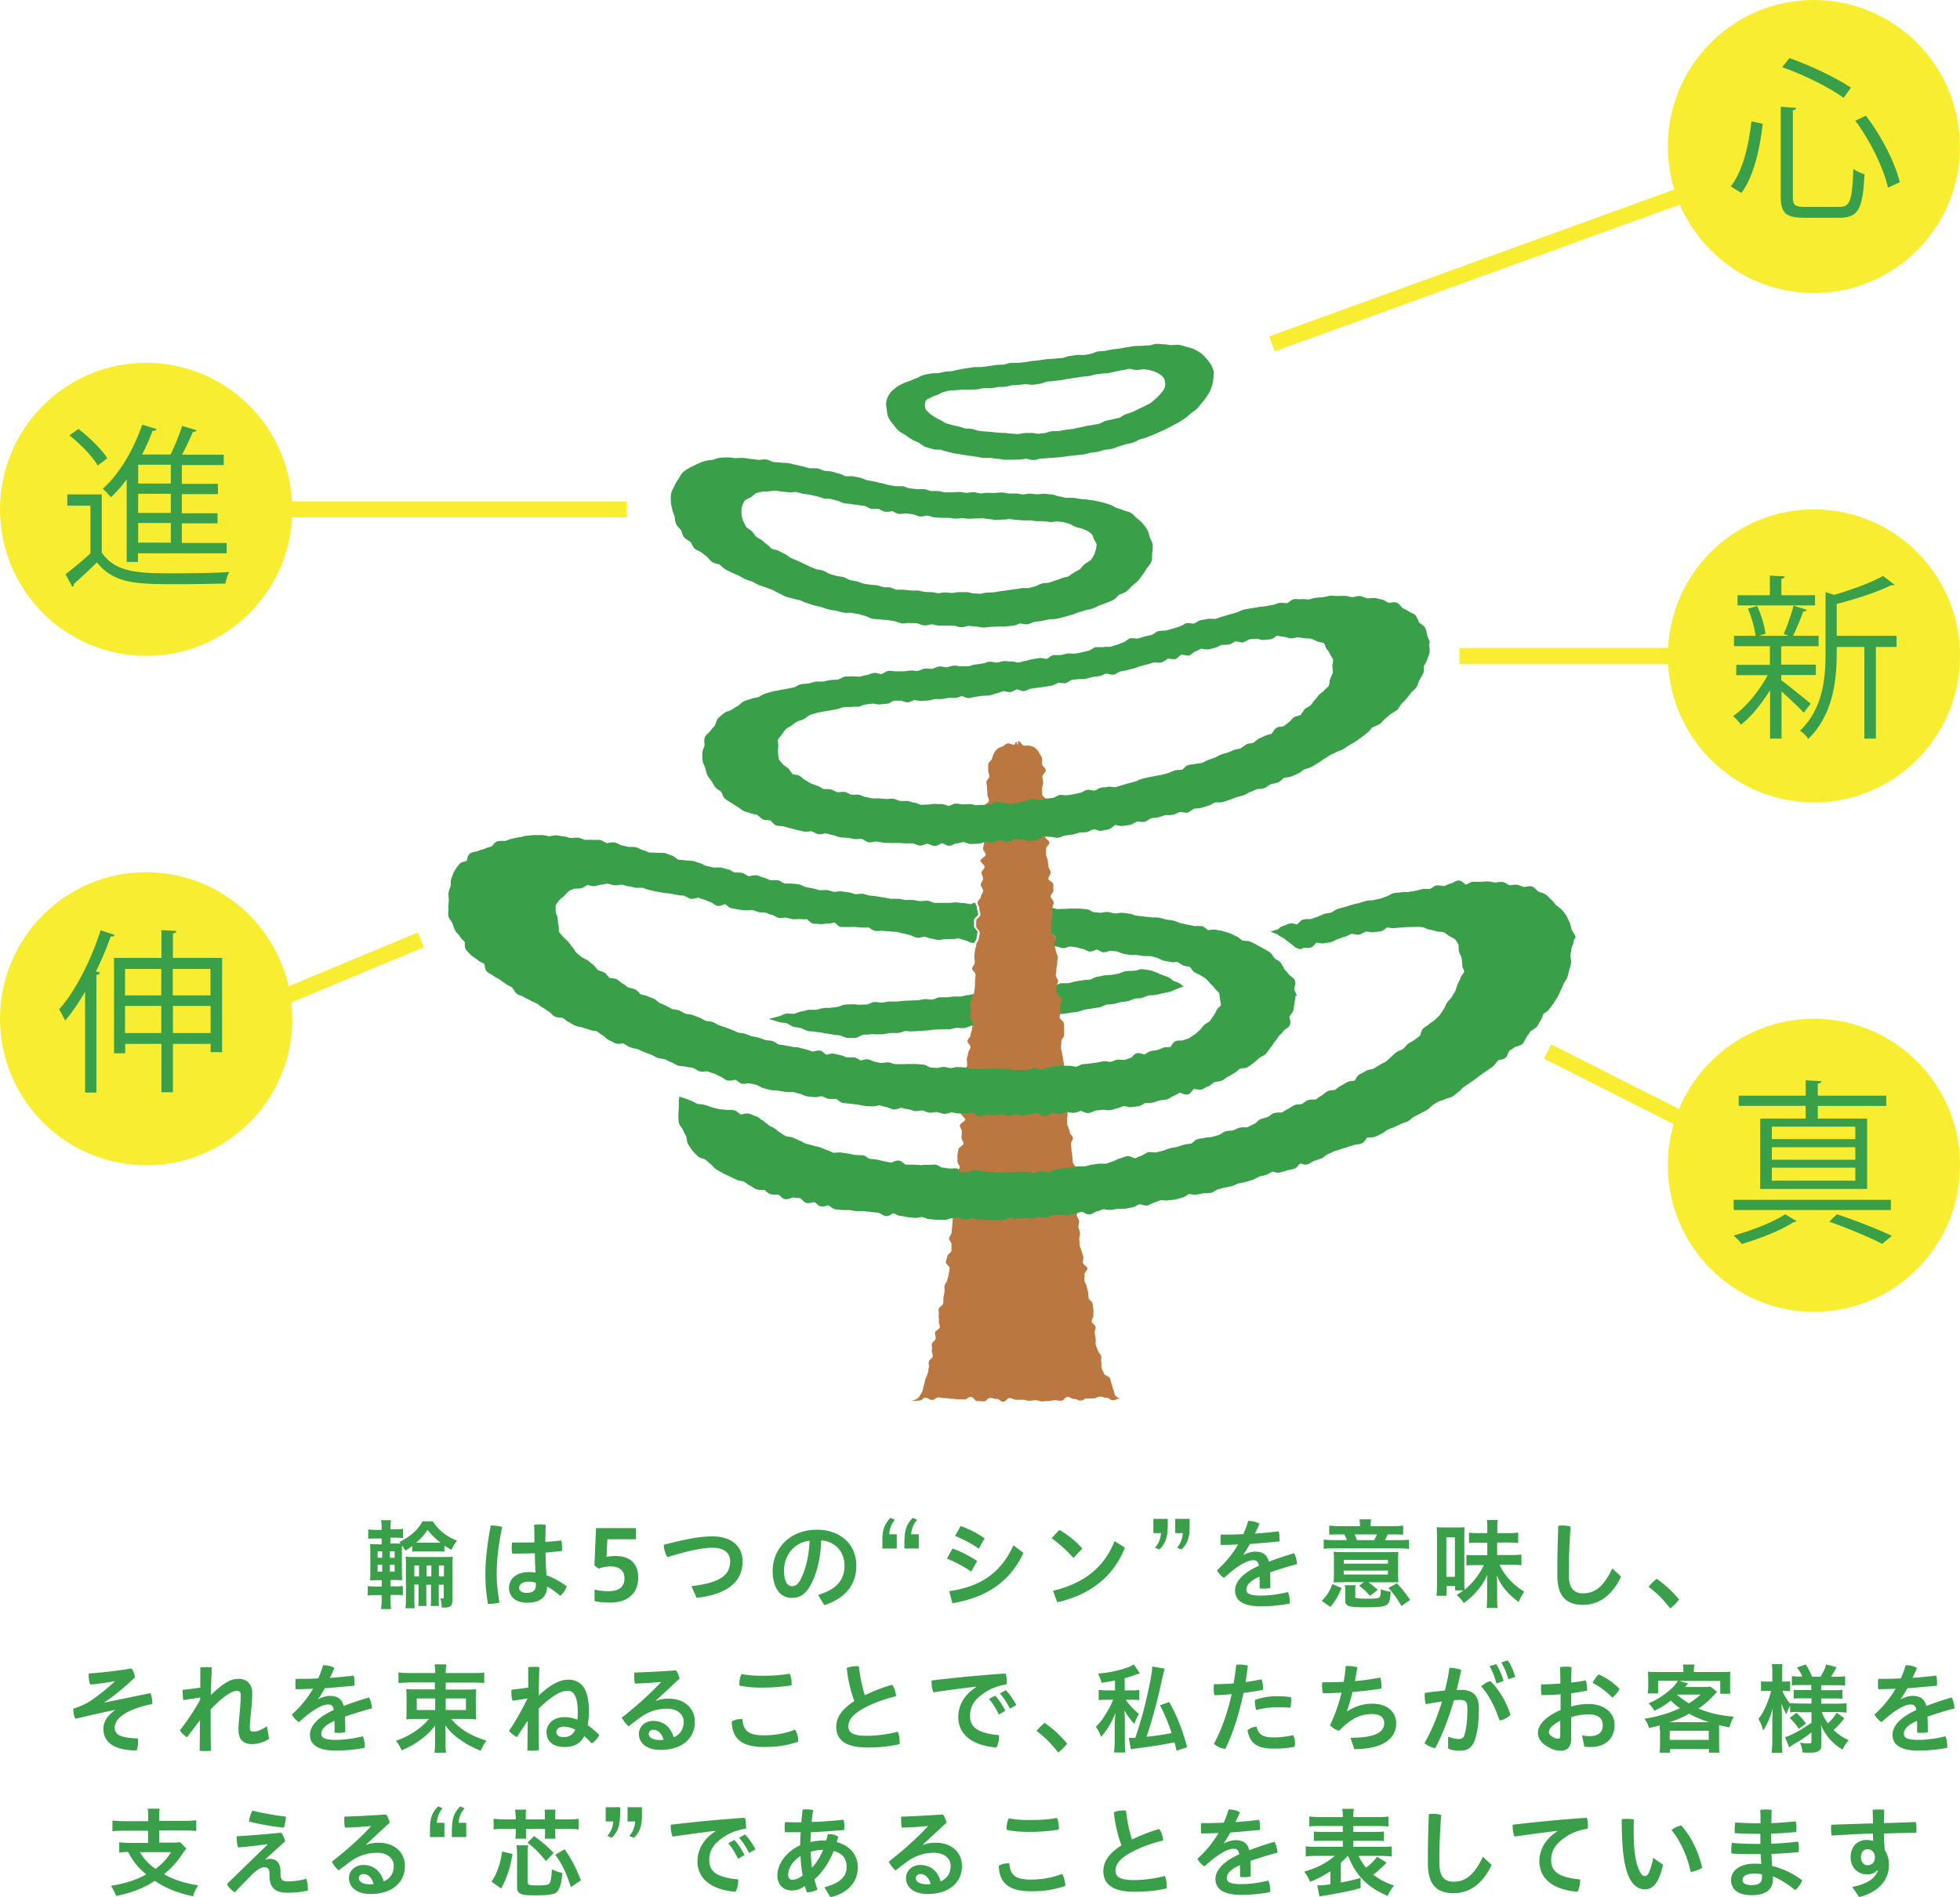
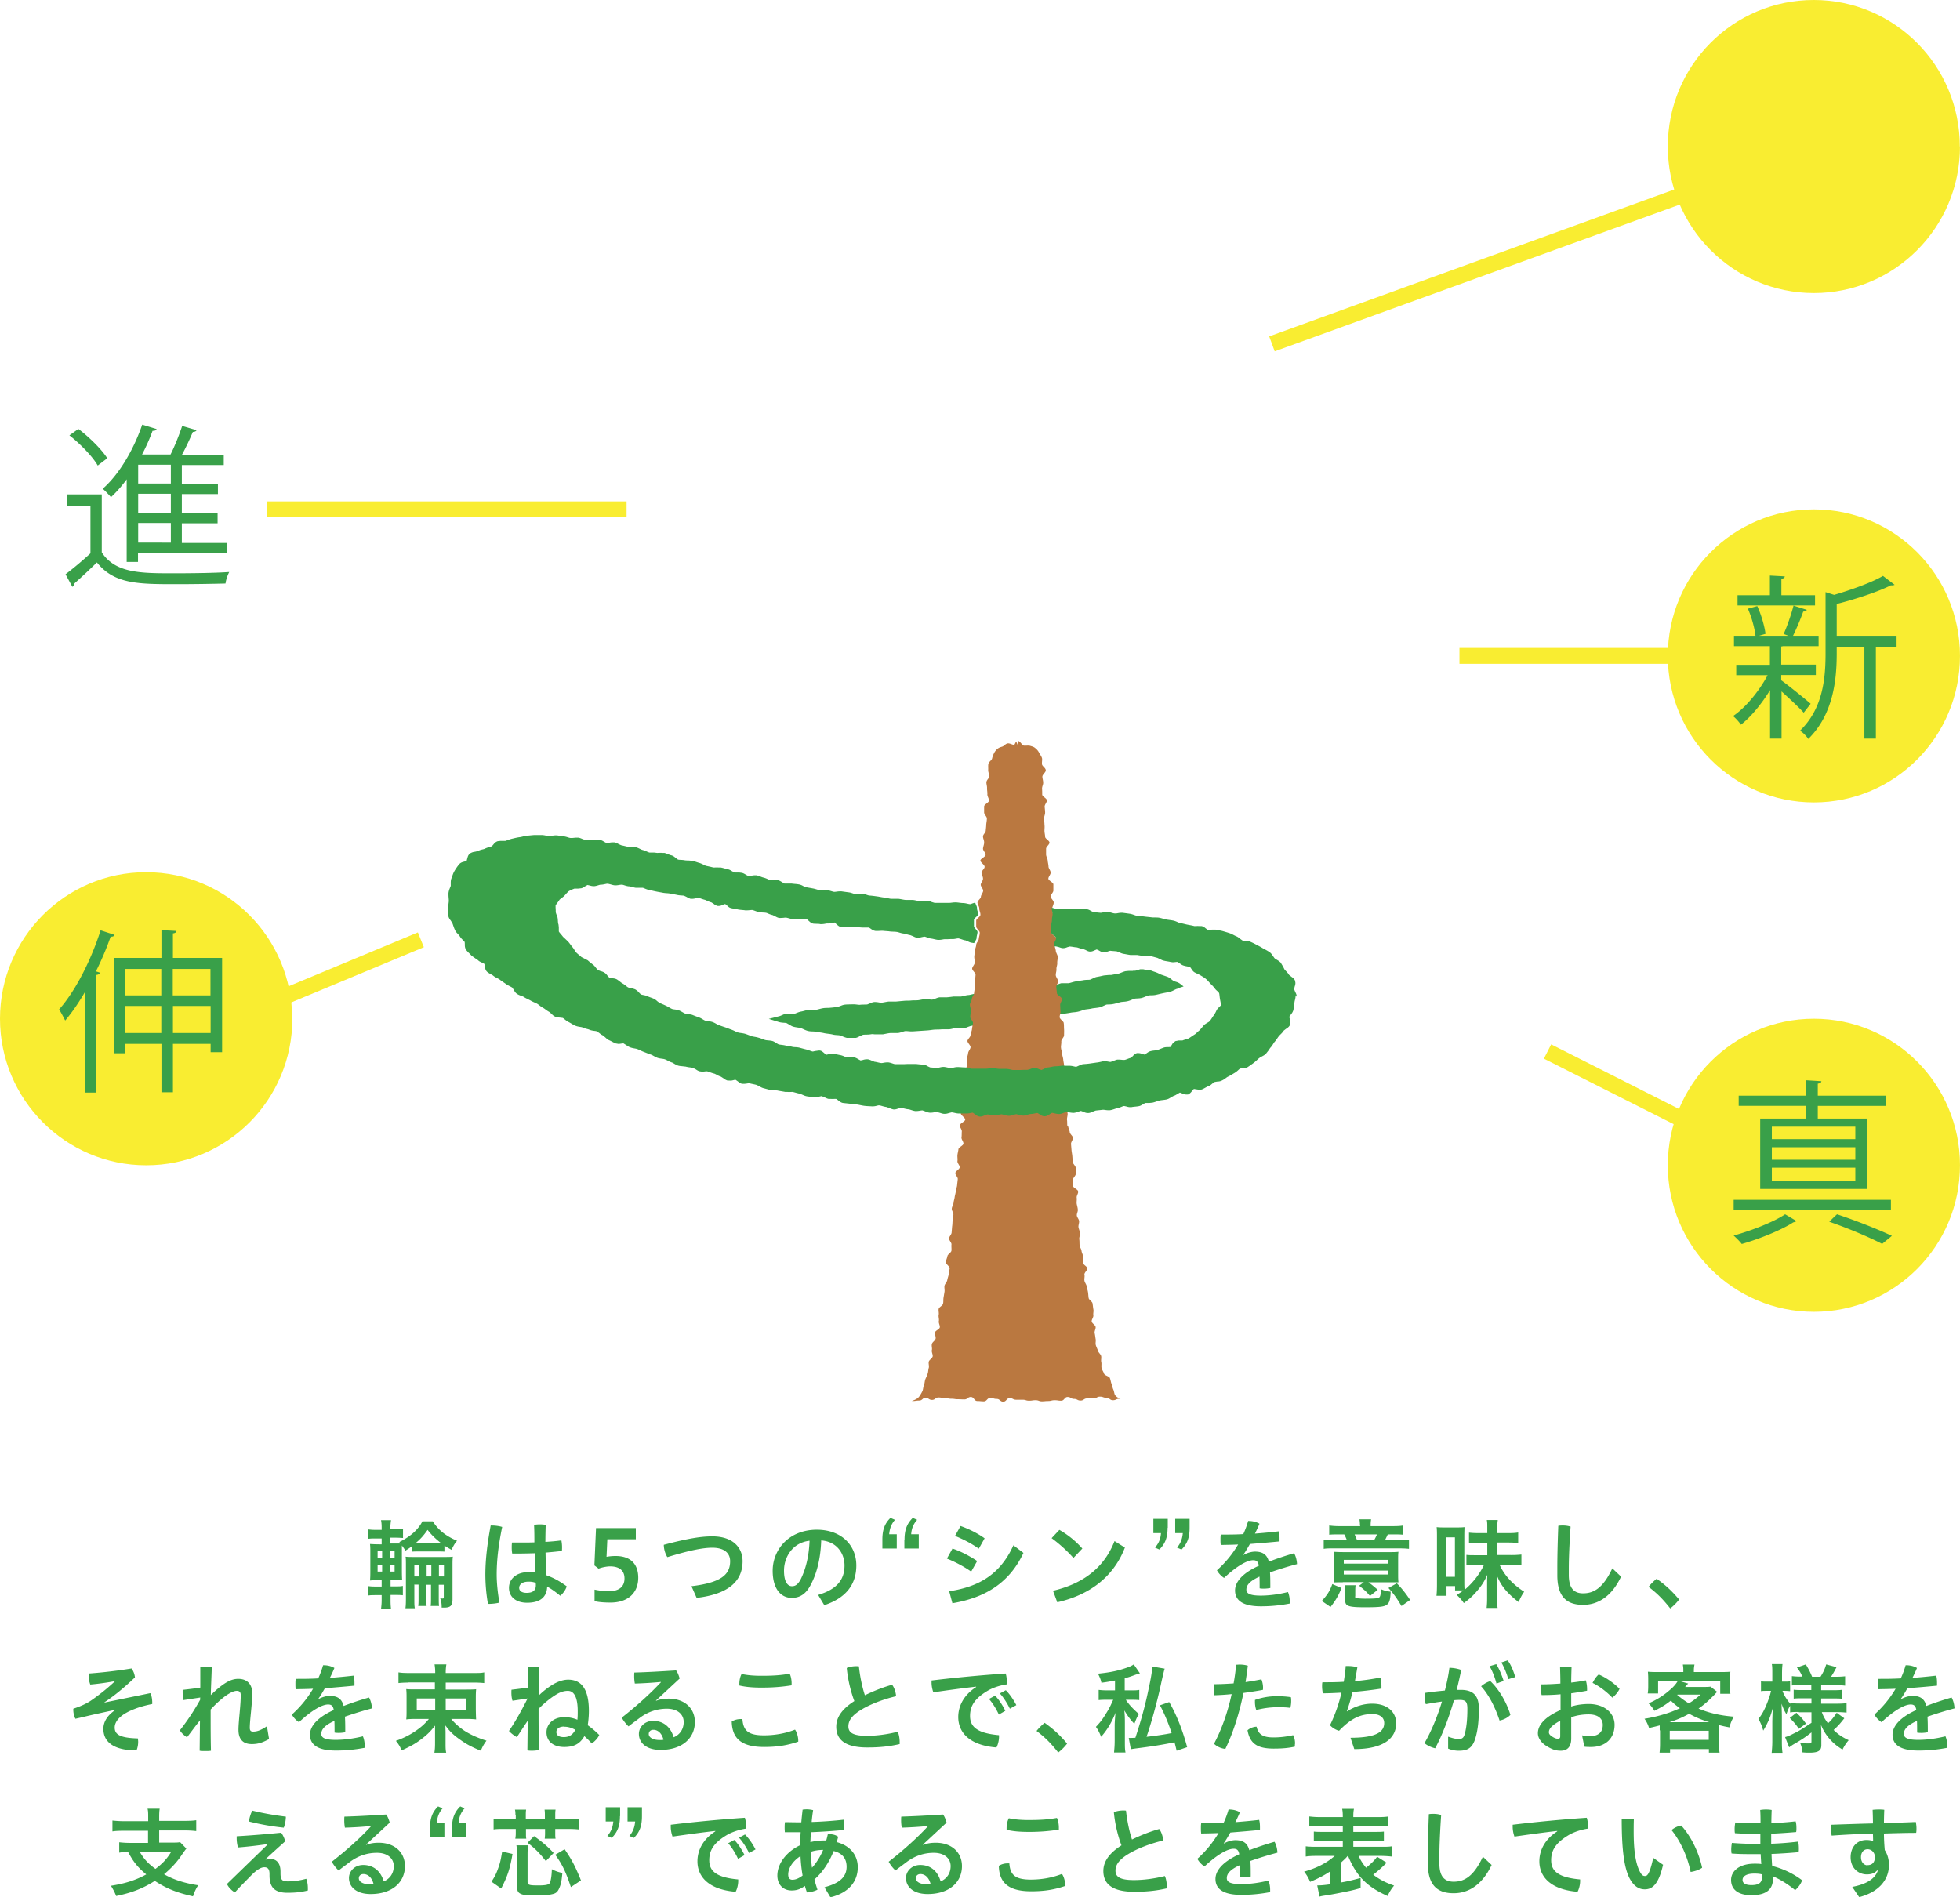
<svg xmlns="http://www.w3.org/2000/svg" width="281" height="272" fill="none">
  <g clip-path="url(#a)">
    <path fill="#F9ED31" d="M280.998 21.01c0 11.611-9.393 21.012-20.944 21.012s-20.945-9.4-20.945-21.011S248.457 0 260.031 0s20.944 9.4 20.944 21.01" />
-     <path fill="#39A049" d="M264.322 14.03c-1.971-1.442-5.729-3.327-8.813-4.397l1.043-1.303c3.062 1.07 6.796 2.885 8.814 4.235l-1.067 1.489zm-8.999 1.28 2.204.163c-.024.186-.14.303-.488.326v12.448c0 1.187.279 1.42 1.74 1.42h4.94c1.554 0 1.81-.931 1.995-5.445.418.326 1.113.628 1.601.768-.256 4.816-.812 6.236-3.549 6.236h-5.126c-2.598 0-3.34-.652-3.34-3.025V15.287zm15.355 11.588c-.603-2.7-2.505-6.678-4.686-9.587l1.508-.72c2.273 2.908 4.221 6.817 4.871 9.539zm-22.545-.163c1.763-2.234 2.598-6.05 2.969-9.33l1.623.348c-.394 3.374-1.229 7.47-3.061 9.913z" />
-     <path fill="#F9ED31" d="M41.912 73.037c0 11.61-9.37 21.01-20.944 21.01S0 84.648 0 73.038s9.37-21.01 20.945-21.01c11.574 0 20.944 9.4 20.944 21.01" />
    <path fill="#39A049" d="M18.162 80.53V68.733a17.5 17.5 0 0 1-2.25 2.56 14 14 0 0 0-1.183-1.21c2.32-2.025 4.407-5.538 5.66-9.191l2.064.628c-.07.186-.278.279-.58.256a28 28 0 0 1-1.508 3.397h4.083c.626-1.233 1.275-2.909 1.67-4.095l2.064.605c-.046.14-.255.256-.534.256-.394.93-.974 2.187-1.553 3.257h5.984v1.49H26.07v2.698h5.173v1.466H26.07v2.746h5.126v1.442H26.07v2.816h6.425v1.489h-12.71v1.233h-1.624zm-6.935-19.033c1.577 1.186 3.363 2.955 4.152 4.211l-1.369 1.047c-.719-1.28-2.482-3.094-4.059-4.328l1.3-.93zm13.267 7.84V66.64H19.81v2.699zm0 4.212v-2.745H19.81v2.745zM14.59 70.92v8.283c1.948 3.002 5.613 3.002 10.345 3.002 2.76 0 5.96-.047 7.932-.186-.209.372-.487 1.163-.533 1.652-1.74.046-4.5.093-6.982.093-5.52 0-8.976 0-11.458-3.118a88 88 0 0 1-3.317 3.094c.024.21 0 .303-.208.396l-.974-1.791a52 52 0 0 0 3.572-3.002v-6.84H9.65v-1.606h4.94zm9.904 6.887v-2.815H19.81v2.815z" />
    <path fill="#F9ED31" d="M280.998 94.048c0 11.61-9.393 21.011-20.944 21.011s-20.945-9.401-20.945-21.011 9.371-21.01 20.945-21.01 20.944 9.4 20.944 21.01" />
    <path fill="#39A049" d="M260.217 85.346v1.465h-11.111v-1.465h4.639V82.53l2.134.117c-.023.186-.162.302-.487.349v2.35zm11.69 5.84v1.582h-2.969v13.146h-1.647V92.768h-3.966v.93c0 3.77-.487 8.749-4.083 12.263-.208-.372-.788-.954-1.182-1.187 3.293-3.164 3.664-7.515 3.664-11.099v-8.771l1.23.395c2.597-.768 5.427-1.792 7.004-2.722l1.67 1.28s-.255.116-.533.07c-1.856.93-4.941 1.954-7.77 2.675v4.56h8.582zm-16.515 6.375c.928.652 3.572 2.792 4.198 3.351l-.997 1.28c-.58-.652-2.064-2.048-3.178-3.049v6.771h-1.646v-6.957c-1.207 1.978-2.761 3.863-4.175 4.956-.279-.395-.766-.954-1.137-1.233 1.786-1.187 3.734-3.56 4.964-5.863h-4.5v-1.49h4.824v-2.675h-5.149v-1.49h3.085c-.116-1.07-.557-2.675-1.09-3.885l1.345-.372c.58 1.256 1.044 2.885 1.183 3.978l-.928.28h4.222c-.325-.117-.673-.256-.696-.256.51-1.117 1.113-2.862 1.415-4.072l1.902.605c-.047.163-.232.232-.511.256a36 36 0 0 1-1.461 3.467h3.665v1.489h-5.103s-.139.046-.255.046v2.606h4.964v1.49h-4.964v.72z" />
    <path fill="#F9ED31" d="M41.912 146.075c0 11.611-9.37 21.011-20.944 21.011S0 157.663 0 146.075s9.37-21.011 20.945-21.011c11.574 0 20.944 9.401 20.944 21.011" />
    <path fill="#39A049" d="M24.794 137.35h7.05v13.518h-1.646v-1.186h-5.404v6.934h-1.647v-6.934H17.95v1.349h-1.6V137.35h6.796v-3.979l2.157.116c-.023.187-.162.303-.51.349v3.514m-12.595 4.863c-.904 1.536-1.855 2.955-2.853 4.118-.209-.395-.603-1.21-.881-1.582 2.32-2.606 4.57-7.004 5.96-11.355l1.995.652c-.046.186-.255.279-.556.256a43 43 0 0 1-2.11 4.979l.579.186c-.023.163-.185.279-.51.326v16.869h-1.624zm17.976-3.281H24.77v3.793h5.405zm-7.051 0h-5.196v3.793h5.196zm1.67 9.191h5.404v-3.886h-5.404zm-6.866 0h5.196v-3.886h-5.196z" />
    <path fill="#F9ED31" d="M280.998 167.086c0 11.611-9.393 21.011-20.944 21.011s-20.945-9.424-20.945-21.011 9.371-21.011 20.945-21.011 20.944 9.4 20.944 21.011" />
    <path fill="#39A049" d="M258.872 160.385v-1.815h-9.602v-1.466h9.602v-2.21l2.25.139c0 .186-.185.303-.51.349v1.722h9.811v1.466h-9.811v1.815h7.074v10.098h-15.331v-10.098zm7.121 2.955v-1.792h-11.968v1.792zm0 2.955v-1.792h-11.968v1.792zm0 3.001v-1.861h-11.968v1.861zm5.103 2.746v1.466h-22.545v-1.466zm-1.276 6.305c-1.763-.907-4.662-2.163-7.561-3.164.603-.605.881-.861 1.113-1.07 2.853.954 5.938 2.187 7.863 3.094l-1.415 1.164zm-12.223-3.257s-.279.14-.511.186c-1.67 1.094-4.847 2.373-7.375 3.095-.256-.349-.812-.884-1.16-1.21 2.551-.698 5.775-1.955 7.376-3.048l1.646.977zm-202.88 43.883c0-.349-.023-.675-.092-1h1.438a7 7 0 0 0-.093 1v.303h.603c.626 0 .835 0 1.206-.07v1.326c-.371-.023-.58-.046-1.206-.046h-.603v.837h1.461c-.07-.093-.093-.116-.185-.209 1.646-.815 2.713-1.792 3.316-2.978h1.485c.788 1.256 1.879 2.117 3.479 2.792-.371.442-.533.744-.789 1.303-.58-.326-.719-.419-1.02-.605v.861c-.348-.024-.487-.024-1.067-.024h-2.482c-.533 0-.719 0-1.067.024v-.815c-.348.279-.51.373-.974.675-.162-.256-.162-.256-.51-.745v3.537c0 .791.023 1.28.046 1.443-.185 0-.788-.024-1.276-.024h-.394v.908h.696c.487 0 .765 0 1.067-.07v1.35c-.325-.047-.603-.047-1.09-.047h-.673v.791c0 .489.023.861.07 1.233h-1.438c.046-.372.092-.744.092-1.279v-.722h-.788c-.58 0-.812 0-1.206.07v-1.373c.37.047.603.07 1.206.07h.788v-.907h-.232c-.626 0-.927 0-1.438.046.047-.442.047-.884.047-1.535v-2.281c0-.651 0-1.023-.047-1.419.418.023.72.047 1.438.047h.232v-.838h-.719c-.556 0-.811 0-1.206.046v-1.349c.348.046.603.07 1.206.07h.72zm7.956 2.234h.487c-.719-.559-1.345-1.164-1.855-1.838-.65.907-.975 1.256-1.647 1.838zm-6.1 2.164v-.931H55.9v.931zm-2.435-.931v.931h.649v-.931zm5.265 4.793v2.001c0 .675 0 1.024.07 1.373h-1.346c.046-.302.07-.675.07-1.373v-4.653c0-.745 0-1.024-.047-1.373.302.046.673.046 1.253.046h4.175c.695 0 1.043 0 1.345-.046-.047.419-.047.721-.047 1.349v4.747c0 .931-.278 1.21-1.229 1.21h-.325c0-.582-.046-.884-.208-1.35a1 1 0 0 0 .325.047c.162 0 .185-.047.185-.233v-1.745h-.719v1.769c0 .744 0 .954.046 1.279h-1.206c.047-.349.047-.558.047-1.279v-1.769h-.673v1.769c0 .744 0 .93.046 1.279H59.96c.047-.325.047-.581.047-1.279v-1.792h-.673zm-2.83-1.884v-.978H55.9v.978zm-2.435-.978v.978h.649v-.978zm9.51 1.676v-1.583h-.72v1.583zm-1.81 0v-1.583h-.673v1.583zm-1.763-1.583h-.672v1.583h.672zm16.538-1.745c-.905.023-1.786.046-2.644.046h-.534a4.7 4.7 0 0 1-.07-.837c0-.256 0-.512.047-.745h1.415c.58 0 1.206 0 1.786-.023 0-.838 0-1.699-.047-2.513a5.1 5.1 0 0 1 1.67 0 86 86 0 0 0-.046 2.443 32 32 0 0 0 2.296-.209c.047.279.093.605.093.93 0 .21 0 .396-.023.582a62 62 0 0 1-2.343.233c.023 1.093.047 2.187.14 3.257.997.349 1.97.884 2.899 1.582-.163.512-.534 1.024-.928 1.35-.626-.512-1.345-1.047-1.879-1.303-.046 1.443-.95 2.303-2.876 2.303-1.623 0-2.598-.86-2.598-2.14 0-1.164.928-2.257 2.876-2.257a6.4 6.4 0 0 1 .928.07 56 56 0 0 1-.093-2.769zm-6.124-3.979c.464 0 1.068.07 1.508.209-.58 2.793-.788 4.956-.788 6.841 0 1.233.162 2.722.394 4.002-.418.117-1.044.186-1.531.186h-.116a25 25 0 0 1-.371-4.165c0-1.977.232-4.234.765-7.073zm5.289 8.051c-.951 0-1.345.442-1.345.884s.37.721 1.067.721c.858 0 1.322-.326 1.322-1.07 0-.093 0-.256-.024-.372a2.9 2.9 0 0 0-.997-.163zm9.44 1.14c.603.116 1.252.232 2.018.232 1.647 0 2.296-.744 2.296-1.838 0-1.093-.696-1.722-2.064-1.722-.464 0-1.183.14-1.647.326l-.603-.465.232-5.352h5.706v1.606h-4.083l-.116 2.513a7 7 0 0 1 1.3-.117c2.226 0 3.246 1.234 3.246 3.118 0 2.118-1.414 3.56-3.989 3.56-.742 0-1.624-.046-2.273-.209v-1.629zm13.915-.489c4.245-.512 5.544-1.652 5.544-3.583 0-1.14-.812-1.931-2.552-1.931-1.275 0-3.108.325-6.448 1.349-.301-.465-.51-1.163-.51-1.768 3.595-.954 5.451-1.21 6.958-1.21 2.969 0 4.338 1.629 4.338 3.56 0 2.862-2.018 4.723-6.588 5.258zm18.138 1.256c2.667-.791 3.804-2.14 3.804-4.234 0-1.699-1.09-3.421-3.34-3.584-.093 2.676-.65 4.724-1.462 6.283-.719 1.442-1.646 1.954-2.76 1.954-1.531 0-2.737-1.256-2.737-3.886 0-3.048 2.343-5.886 6.332-5.886 3.503 0 5.66 2.21 5.66 5.119s-1.693 4.746-4.593 5.7l-.881-1.466zm-1.206-7.771c-2.482.279-3.665 2.397-3.665 4.281 0 1.745.603 2.234 1.136 2.234.441 0 .812-.186 1.23-.931.719-1.442 1.206-3.234 1.299-5.584m13.616-.163c0-1.349.324-2.28 1.182-3.118l.627.28c-.395.442-.789 1.047-.858 2.071h1.09v2.047h-2.065v-1.28zm-3.178 0c0-1.349.301-2.28 1.16-3.118l.649.28c-.394.442-.742 1.047-.835 2.071h1.09v2.047h-2.064zm11.202-1.954c1.113.395 2.389 1 3.456 1.768l-.835 1.489c-1.09-.791-2.343-1.396-3.409-1.838l.788-1.396zm-1.623 9.353c4.36-.651 7.352-2.489 9.208-6.585l1.438 1.094c-2.018 4.305-5.497 6.422-10.183 7.213zm.463-6.119c1.137.372 2.482 1.07 3.549 1.791l-.858 1.513a18 18 0 0 0-3.479-1.862l.788-1.419zm15.333-2.676a13.1 13.1 0 0 1 3.294 2.676l-1.276 1.349a20.4 20.4 0 0 0-3.131-2.838zm-.905 8.726c4.43-1.047 7.353-3.374 8.814-7.12l1.485.93c-1.624 4.235-5.126 6.818-9.696 7.842l-.603-1.629zm19.577-9.028c0 1.349-.302 2.28-1.16 3.118l-.649-.279c.394-.443.742-1.048.835-2.071h-1.09v-2.048h2.064zm-3.154 0c0 1.349-.325 2.28-1.183 3.118l-.627-.279c.395-.443.789-1.048.859-2.071h-1.091v-2.048h2.065v1.28zm10.899 3.886c.533-.303 1.183-.466 1.623-.466 1.137 0 1.74.443 1.995 1.443a44 44 0 0 1 3.618-1.21c.256.442.395 1.024.418 1.559a54 54 0 0 0-3.873 1.187c.046.698.046 1.419.046 2.233a5 5 0 0 1-.858.094c-.232 0-.464 0-.673-.047 0-.652 0-1.163-.023-1.675-1.554.698-1.879 1.326-1.879 1.861s.464.861 2.064.861c1.207 0 2.598-.186 3.897-.512.162.372.255.838.255 1.303v.349a21.4 21.4 0 0 1-4.128.396c-2.552 0-3.711-.815-3.711-2.281 0-1.093.881-2.396 3.409-3.536-.093-.582-.325-.791-.812-.791-.835 0-2.273.767-4.175 2.536a3.1 3.1 0 0 1-1.02-1.094 15.5 15.5 0 0 0 3.038-3.699c-.858.046-1.693.046-2.482.069-.046-.232-.046-.488-.046-.744s0-.512.046-.745c1.044 0 2.134 0 3.224-.069q.418-.908.696-1.885h.093c.487 0 1.067.116 1.531.395-.186.466-.418.954-.65 1.42a84 84 0 0 0 3.41-.326c.093.326.116.675.116 1.07v.373c-1.392.139-2.83.256-4.245.372-.324.558-.626 1.093-.951 1.536l.047.046zm16.678-4.236c0-.279-.023-.558-.07-.861h1.67a5 5 0 0 0-.069.861v.117h3.224c.649 0 1.067-.024 1.438-.093v1.326c-.441-.047-.742-.047-1.461-.047h-.743c-.139.303-.232.489-.394.815h1.856c.811 0 1.159 0 1.577-.07v1.326c-.395-.046-.766-.07-1.577-.07h-9.093c-.765 0-1.159 0-1.554.07v-1.326c.395.046.812.07 1.624.07h1.693a6 6 0 0 0-.371-.815h-.742c-.719 0-.998 0-1.415.047v-1.326c.371.046.789.093 1.438.093h2.992v-.117zm2.041 2.118c.162-.303.255-.466.394-.815h-3.201c.116.256.186.442.348.815zm-4.5 6.049c-.58 0-.951 0-1.322.024.023-.303.047-.512.047-1.024v-2.141c0-.558 0-.861-.047-1.233.371.023.742.047 1.485.047h6.332c.812 0 1.09 0 1.484-.047-.046.302-.046.628-.046 1.233v2.001c0 .442 0 .745.046 1.14h-4.314c.417.28.603.442 1.345 1.071l-1.113.884c-.626-.721-.673-.745-1.554-1.466l.673-.512h-3.016zm.139-2.675h6.333v-.536h-6.333zm0 1.559h6.333v-.559h-6.333zm8.258 4.49c-.673-1.117-1.067-1.675-1.856-2.559l1.206-.675a15.6 15.6 0 0 1 1.902 2.397l-1.229.86zm-11.412-.698c.812-.884 1.16-1.442 1.508-2.42l1.322.559c-.441 1.093-.789 1.722-1.578 2.722zm4.778-.651c0 .163.046.209.232.256.162.023.719.069 1.16.069 1.577 0 2.018-.046 2.134-.256.116-.162.162-.488.162-1.116.487.209.742.279 1.415.372-.047 1.024-.163 1.466-.394 1.722-.372.419-.951.512-3.294.512s-2.83-.163-2.83-.954v-1.187c0-.465 0-.745-.069-1.024h1.554c-.047.326-.047.535-.047 1.024v.582zm14.335-.814v-.675h-1.23v1.396h-1.438c.047-.442.07-.93.07-1.628v-6.795c0-.581 0-1.023-.046-1.419.371.047.626.047 1.206.047h1.623c.51 0 .812 0 1.16-.047 0 .256-.023.652-.023 1.35v6.259c0 .558 0 1.023.046 1.372 1.16-.977 2.134-2.21 2.76-3.536h-1.368c-.487 0-.789 0-1.137.046v-1.512c.395.046.603.046 1.16.046h1.832v-1.791h-1.136c-.626 0-1.067 0-1.485.046v-1.489c.418.047.859.07 1.485.07h1.136v-.814c0-.489 0-.745-.069-1.071h1.577c-.046.326-.07.582-.07 1.071v.814h1.485c.696 0 1.113-.023 1.507-.093v1.512c-.44-.046-.927-.07-1.554-.07h-1.461v1.792h1.856a14 14 0 0 0 1.623-.07v1.536c-.371-.047-.951-.07-1.623-.07h-1.508c.696 1.513 1.832 2.769 3.526 3.863a7 7 0 0 0-.789 1.489c-1.67-1.28-2.598-2.42-3.131-3.863.023.559.046.838.046 1.373v1.955c0 .581 0 .93.07 1.372h-1.577c.046-.442.069-.837.069-1.372v-2.001c0-.466 0-.792.023-1.373-.417.93-.765 1.489-1.438 2.28-.626.745-1.183 1.233-1.925 1.768a6 6 0 0 0-1.02-1.163c.487-.303.672-.442.951-.652h-1.207zm-1.253-2.001h1.229v-5.654h-1.229zm15.91-1.233c0-1.699.046-3.607.139-6.073.232-.047.44-.047.672-.047.371 0 .719.047 1.09.163-.162 2.397-.255 4.444-.255 6.05v.884c0 1.768.65 2.629 2.041 2.629 1.554 0 2.877-.768 4.199-3.583l1.252 1.187c-1.368 2.885-3.34 4.048-5.451 4.048-2.342 0-3.687-1.163-3.687-4.235zm14.241 1.512c1.299.931 2.134 1.699 3.224 2.978a6.7 6.7 0 0 1-1.275 1.28c-1.067-1.349-1.879-2.164-3.108-3.095a8 8 0 0 1 1.159-1.163M16.492 241.054c-.997.186-2.227.372-3.549.489a3.6 3.6 0 0 1-.232-1.257c0-.116 0-.232.024-.325a71 71 0 0 0 6.123-.722c.278.373.44.815.487 1.28-1.554 1.489-3.039 2.699-4.36 3.56v.046l6.563-1.349c.186.326.279.861.279 1.349v.21c-.951.186-1.856.442-2.552.721-2.134.815-2.83 1.815-2.83 2.653 0 .977.72 1.489 3.317 1.559.024.163.047.325.047.512a3.4 3.4 0 0 1-.232 1.209c-3.34 0-4.755-1.256-4.755-3.094 0-.931.487-1.862 1.67-2.676v-.046c-.835.186-1.925.418-3.178.698-.719.162-1.554.372-2.505.581a3 3 0 0 1-.301-1.256v-.186c.997-.326 1.902-.722 2.598-1.21 1.043-.722 2.319-1.722 3.34-2.699v-.047zm12.224 2.35-2.436.372a8 8 0 0 1-.093-1.024v-.442c.789-.093 1.67-.186 2.528-.326v-2.908c.256 0 .534-.023.835-.023.302 0 .58 0 .812.023-.046 1.489-.116 2.792-.139 3.979.464-.466 1.02-.954 1.577-1.373.882-.651 1.577-.954 2.366-.954 1.276 0 1.995.791 1.995 2.048 0 1.628-.348 3.815-.348 4.979 0 .395.14.535.487.535.464 0 .997-.116 1.972-.768l.301 1.838c-1.02.559-1.647.722-2.482.722-1.299 0-1.902-.745-1.902-2.048 0-1.21.325-3.444.325-4.979 0-.419-.186-.605-.557-.605-.37 0-.835.186-1.554.675-.65.465-1.46 1.186-2.203 2.001v.698c0 1.768 0 3.513.046 5.212-.232.046-.51.046-.811.046s-.58 0-.812-.046l.046-4.351c-.603.744-1.23 1.605-1.855 2.419-.372-.232-.812-.605-1.021-1a33 33 0 0 0 2.9-4.374v-.233zm16.932.232c.533-.302 1.182-.465 1.623-.465 1.137 0 1.74.442 1.995 1.443a41 41 0 0 1 3.642-1.21c.255.442.394 1.023.417 1.559a54 54 0 0 0-3.873 1.186c.046.698.046 1.42.046 2.234a5 5 0 0 1-.858.093c-.232 0-.464 0-.673-.046 0-.652 0-1.164-.023-1.676-1.554.698-1.879 1.327-1.879 1.862s.464.861 2.064.861c1.207 0 2.598-.187 3.897-.512.162.372.255.837.255 1.303v.349a21.4 21.4 0 0 1-4.128.395c-2.552 0-3.712-.814-3.712-2.28 0-1.094.882-2.397 3.41-3.537-.093-.581-.325-.791-.812-.791-.835 0-2.273.768-4.175 2.536a3.1 3.1 0 0 1-1.02-1.093 15.5 15.5 0 0 0 3.038-3.7c-.858.047-1.67.047-2.482.07-.046-.233-.046-.489-.046-.745 0-.255 0-.511.046-.744 1.044 0 2.134 0 3.224-.07q.418-.907.696-1.885h.093c.487 0 1.067.117 1.53.396-.185.465-.417.954-.649 1.419a85 85 0 0 0 3.41-.325c.093.325.116.674.116 1.07v.372c-1.392.14-2.83.256-4.245.372-.324.559-.626 1.094-.95 1.536l.046.047zm12.896-2.373c-.51 0-.974.023-1.415.07v-1.536c.417.07.765.093 1.438.093h3.827a6.5 6.5 0 0 0-.093-1.233h1.694a7 7 0 0 0-.093 1.233h4.059c.719 0 1.043 0 1.461-.093v1.536c-.44-.047-.928-.07-1.438-.07h-4.082v1.001h2.853q1.182 0 1.507-.047c-.046.535-.046.768-.046 1.373v1.559q.022 1.14.046 1.396c-.37-.047-.858-.07-1.53-.07H64.69c.441.559 1.067 1.117 1.763 1.606.905.605 1.972 1.093 3.294 1.512-.325.419-.58.861-.812 1.443-1.16-.466-2.018-.908-2.83-1.489-1.044-.722-1.6-1.234-2.25-2.141 0 .442.024.721.024.954v1.536c0 .674 0 1.023.092 1.419h-1.693c.07-.442.093-.745.093-1.396v-2.49c-.603.791-1.137 1.326-2.041 2.001-.789.605-1.647 1.071-2.76 1.559-.186-.512-.418-.884-.812-1.373 1.299-.465 2.342-1.023 3.34-1.791a7.8 7.8 0 0 0 1.392-1.35h-1.717c-.719 0-1.206.023-1.53.07.046-.396.046-.675.046-1.396v-1.536c0-.675 0-.954-.047-1.419.302.046.812.046 1.485.046h2.62v-1h-3.85zm5.358 3.932H66.8v-1.652h-2.9zm-4.152-1.652v1.652h2.644v-1.652zm13.729.326c-.116-.326-.162-.768-.162-1.164 0-.162 0-.302.023-.418a97 97 0 0 0 2.389-.303v-2.932c.255-.023.487-.046.742-.046.278 0 .58 0 .858.046-.046 1.303-.07 2.723-.092 4.072a11 11 0 0 1 2.133-1.652c.789-.442 1.485-.628 2.088-.628 2.064 0 2.969 1.605 2.969 4.491 0 .721-.07 1.419-.163 2.047.534.373 1.09.838 1.647 1.396-.209.466-.65.931-1.067 1.21-.37-.395-.719-.744-1.067-1.047-.626 1.117-1.507 1.559-2.876 1.559-1.554 0-2.551-.791-2.551-2.117 0-1.094.881-2.164 2.574-2.164.603 0 1.23.116 1.856.372.046-.395.046-.791.046-1.233 0-2.001-.533-2.909-1.414-2.909-.488 0-.998.14-1.531.443-.882.511-1.856 1.303-2.668 2.14v1.071c0 1.605.024 3.187.047 4.839a6 6 0 0 1-.928.093c-.255 0-.487 0-.72-.046l.047-4.258c-.603.884-1.136 1.722-1.554 2.35-.37-.186-.881-.582-1.136-.884.881-1.28 1.786-2.886 2.667-4.654zm7.422 3.699c-.788 0-1.136.373-1.136.791 0 .443.348.722 1.067.722.672 0 1.252-.256 1.647-1.047-.557-.303-1.09-.442-1.578-.442zm13.176-3.698c.603-.233 1.183-.303 1.786-.303 2.273 0 3.758 1.373 3.758 3.351 0 2.28-1.786 4.002-4.918 4.002-2.017 0-3.108-1.001-3.108-2.304 0-.93.789-1.861 2.041-1.861 1.462 0 2.505.861 2.946 2.35.812-.326 1.438-1.094 1.438-2.187 0-1.094-.881-1.908-2.412-1.908-1.415 0-2.714.442-3.874 1.303-.487.372-1.066.791-1.623 1.233a5.3 5.3 0 0 1-.974-1.257c1.971-1.535 4.035-3.373 5.613-5.072v-.046c-1.23.116-2.32.186-3.734.232a5.7 5.7 0 0 1-.093-1.047c0-.186 0-.372.023-.535 1.763-.047 3.804-.163 5.984-.302.232.302.394.744.51 1.163l-3.386 3.141v.047zm-.417 4.165c-.395 0-.65.255-.65.605 0 .465.557.86 1.577.86.21 0 .395 0 .534-.046-.232-.931-.812-1.419-1.438-1.419zm15.495-6.051c-1.276 0-2.273-.093-3.155-.302v-.233c0-.465.093-1 .325-1.419.765.163 1.647.256 2.83.256 1.438 0 2.69-.047 4.059-.303.185.396.278.908.278 1.373v.303c-1.461.232-2.76.325-4.314.325zm5.288 7.632v.117c-1.624.558-3.085.767-4.894.767-3.294 0-4.592-1.256-4.639-3.653.325-.209.789-.349 1.276-.349h.255c.116 1.676.858 2.327 3.085 2.327 1.484 0 3.061-.256 4.453-.814.278.372.464 1.047.464 1.582zm13.45-8.05c.324.418.533 1.07.58 1.652-1.949.465-3.758 1.186-4.987 1.931-1.461.884-1.856 1.652-1.856 2.396 0 .838.58 1.35 2.621 1.35 1.345 0 2.899-.186 4.453-.582.186.396.279.954.279 1.443v.326c-1.601.372-3.039.488-4.662.488-3.178 0-4.43-1.14-4.43-2.978 0-1.233.695-2.466 2.597-3.676-.44-1.14-.927-2.932-1.09-4.747.371-.163.858-.256 1.346-.256.116 0 .255 0 .394.023.162 1.513.487 3.025.858 4.142 1.206-.582 2.575-1.14 3.943-1.512zm12.087.279c-1.879.209-4.083.512-6.17.814a4.2 4.2 0 0 1-.255-1.419v-.28c3.27-.395 6.888-.744 10.623-1 .116.326.162.745.162 1.163v.396c-.974.14-2.041.489-2.806.954-1.879 1.14-2.459 2.21-2.459 3.583 0 1.536.997 2.466 4.152 2.746v.232c0 .536-.163 1.164-.371 1.536-3.735-.302-5.474-2.048-5.474-4.374 0-1.513.742-3.118 2.551-4.282v-.046zm4.221.512c.51.511 1.044 1.256 1.508 2.14l-.928.512c-.395-.814-.951-1.675-1.438-2.187zm-1.554.767c.533.536 1.09 1.373 1.484 2.188l-.927.535c-.418-.884-.905-1.652-1.415-2.234l.858-.465zm7.118 3.909c1.299.931 2.134 1.699 3.224 2.978a6.7 6.7 0 0 1-1.275 1.28c-1.067-1.349-1.879-2.164-3.109-3.094a8 8 0 0 1 1.16-1.164m9.996-6.049c-.649.116-.951.186-1.855.302-.07-.395-.232-.791-.487-1.303 1.855-.186 3.015-.442 4.337-.93a3.6 3.6 0 0 0 .789-.396l.881 1.28-.603.186c-.742.279-1.021.372-1.577.512v1.745h.881c.58 0 .882 0 1.206-.07v1.466c-.371-.046-.719-.046-1.206-.046h-.719c.418.651.998 1.279 1.879 2.047-.255.372-.464.861-.65 1.396-.487-.465-.997-1.163-1.438-1.908 0 .163.024.303.024.373q.046.465.046 1.303v2.629c0 .931 0 1.28.093 1.722h-1.647c.046-.536.093-.954.093-1.722v-2.211c0-.186.023-.791.116-1.768-.511 1.326-1.206 2.49-2.065 3.444-.232-.605-.44-1.001-.742-1.42.603-.651.835-.93 1.276-1.628.533-.861.696-1.117 1.113-2.071l.093-.186h-.881c-.487 0-.812 0-1.206.046v-1.466c.394.047.719.07 1.275.07h1.067v-1.419zm7.214-1.699q-.093.187-.58 2.42c-.534 2.467-1.369 5.445-2.018 7.33 1.113-.117 2.737-.349 3.595-.536-.464-1.419-1.067-2.861-1.67-3.978l1.322-.466c1.067 1.862 1.902 3.956 2.575 6.469l-1.508.512a45 45 0 0 0-.301-1.21c-1.74.349-3.132.581-5.544.884-.325.046-.533.07-.719.116l-.301-1.628h.255q.162 0 .696-.024c.742-2.257 1.345-4.351 1.832-6.701.417-1.908.58-2.908.58-3.513l1.763.302zm10.276-.582c.162 0 .302-.023.464-.023.394 0 .812.046 1.183.163-.093.791-.209 1.559-.325 2.35a38 38 0 0 0 2.273-.396c.139.349.232.791.232 1.187 0 .116 0 .232-.023.325-.858.163-1.809.303-2.783.443-.603 2.955-1.485 5.723-2.598 8.027-.603-.07-1.206-.326-1.624-.745 1.067-2.001 1.949-4.444 2.528-7.12-.858.093-1.693.14-2.458.163a2.8 2.8 0 0 1-.116-.861c0-.232 0-.465.046-.721.812 0 1.786-.046 2.807-.116.162-.861.278-1.769.371-2.653zm5.752 4.514c.789 0 1.485.046 2.065.139.046.163.046.373.046.559 0 .349-.046.721-.139.977-.58-.093-1.183-.093-1.902-.093-.951 0-1.972.14-2.969.396a3.6 3.6 0 0 1-.186-1.164v-.279a9.3 9.3 0 0 1 3.062-.535zm2.644 6.841c0 .116 0 .256-.023.395-.951.21-1.855.279-3.015.279-2.389 0-3.41-.744-3.757-2.629.301-.279.835-.512 1.298-.512.256 1.024.789 1.536 2.436 1.536.928 0 1.879-.116 2.806-.326.186.303.279.791.279 1.233zm7.978-.884c3.85 0 4.825-.931 4.825-2.117 0-.791-.627-1.28-1.694-1.28-1.786 0-3.108.675-4.778 2.396a2.8 2.8 0 0 1-1.299-.791 22.7 22.7 0 0 0 1.647-4.676c-.881.046-1.786.093-2.667.093a4.5 4.5 0 0 1-.116-1.001c0-.186 0-.395.046-.582 1.021 0 2.041 0 3.062-.069.116-.745.232-1.49.278-2.257h.395c.44 0 .904.069 1.275.186a169 169 0 0 1-.348 1.978 36 36 0 0 0 3.642-.512c.116.349.162.791.162 1.186v.396a58 58 0 0 1-4.151.488 26 26 0 0 1-.812 2.769h.046c1.021-.651 2.25-1.093 3.595-1.093 2.157 0 3.433 1.186 3.433 2.815 0 2.118-1.786 3.7-6.007 3.7l-.534-1.606zm22.523-11.099c.441.582.812 1.443 1.091 2.397l-.998.302c-.232-.861-.649-1.815-.997-2.396zm-1.646.535c.394.605.811 1.559 1.067 2.42l-1.021.372c-.255-.953-.603-1.838-.997-2.489l.927-.279zm-6.819 10.424c.487.186 1.066.326 1.438.326.463 0 .719-.163.858-.675.255-.861.394-2.071.394-3.676 0-.977-.232-1.256-1.067-1.256-.232 0-.533 0-.858.046-.719 2.49-1.647 4.933-2.691 6.887-.51-.116-1.159-.395-1.53-.744.951-1.652 1.832-3.746 2.505-5.957-.743.093-1.554.233-2.32.372a4.2 4.2 0 0 1-.162-1.233v-.372c.974-.163 1.971-.256 2.899-.349.278-1.094.51-2.187.649-3.257.557 0 1.183.116 1.694.302a64 64 0 0 1-.65 2.862h.603c1.925 0 2.575 1 2.575 2.676 0 1.838-.162 3.094-.464 4.141-.418 1.513-1.137 1.908-2.389 1.908a3.9 3.9 0 0 1-1.554-.302v-1.699zm5.984-7.981c1.229 1.164 2.342 3.049 2.876 4.84-.371.396-.951.698-1.554.815-.626-1.908-1.554-3.723-2.644-4.91.394-.349.881-.628 1.322-.745m11.572 3.653c.789-.256 1.693-.372 2.528-.372 2.297 0 3.712 1.326 3.712 2.978 0 1.955-1.299 3.188-3.387 3.188-.301 0-.649 0-.951-.047l-.325-1.628c.464.093.789.116 1.137.116 1.113 0 1.832-.489 1.832-1.605 0-.838-.58-1.513-2.041-1.513-.858 0-1.739.14-2.482.419v3.048c0 1.28-.649 1.745-1.484 1.745-.649 0-1.16-.116-2.064-.675-.812-.512-1.23-1.186-1.23-1.838 0-.861.534-2.117 3.248-3.327v-2.257c-.928.093-1.879.116-2.714.116a4.6 4.6 0 0 1-.093-.814c0-.256 0-.512.046-.721.859 0 1.786-.047 2.737-.117 0-.791-.023-1.559-.046-2.35.232-.046.51-.07.812-.07.301 0 .603.024.835.07-.023.722-.047 1.466-.047 2.211.766-.093 1.485-.186 2.088-.326.116.349.185.814.185 1.256v.233a38 38 0 0 1-2.273.372v1.978zm6.959-2.559c-.209.465-.627.954-1.044 1.28-.812-.861-1.879-1.652-2.83-2.118.232-.465.557-.954.881-1.21.975.396 2.158 1.21 2.969 2.048zm-8.513 4.584c-1.368.744-1.623 1.233-1.623 1.652 0 .232.139.418.51.651s.603.279.788.279c.232 0 .325-.093.325-.372zm14.265 1.349v-.675c-.534.14-.789.209-1.531.372a4.4 4.4 0 0 0-.649-1.326 20.6 20.6 0 0 0 3.038-.721c.673-.21 1.276-.442 2.041-.791-.557-.396-.881-.652-1.299-1.094-.835.652-1.299.931-2.366 1.466a4.4 4.4 0 0 0-.835-1.07c1.392-.605 2.389-1.28 3.456-2.281.325-.325.58-.651.743-.954h-2.83v1.815h-1.485c.047-.325.07-.605.07-1.023v-1.094c0-.419-.023-.721-.046-1.001.463.047.904.047 1.554.047h3.525v-.186c0-.372 0-.442-.069-.884h1.67a4 4 0 0 0-.093.884v.186h3.641c.696 0 1.114 0 1.601-.047-.047.28-.047.559-.047 1.001v1.14c0 .419 0 .745.047 1.024h-1.461v-1.838h-5.869l1.276.372s-.162.163-.441.489h2.552c.487 0 .812 0 1.09-.047l.951.745a12 12 0 0 0-.371.395c-.835.861-1.508 1.466-2.297 2.001 1.415.605 3.016 1.001 5.057 1.164-.325.581-.441.837-.626 1.535-.65-.116-.859-.163-1.485-.325v2.675c0 .605 0 .861.07 1.28h-1.531v-.512h-5.567v.512h-1.507c.046-.442.069-.838.069-1.28v-1.884zm2.505-5.049c.672.558 1.067.837 1.67 1.21.649-.396.951-.629 1.693-1.257h-3.317zm4.615 3.909a13.5 13.5 0 0 1-2.899-1.21c-.928.512-1.554.791-2.806 1.21zm-5.682 2.536h5.59v-1.303h-5.59zm18.485-4.002c-.51 0-.858 0-1.229.07v-.954c-.232.396-.255.442-.534 1.21-.324-.535-.464-.861-.696-1.512.024.837.047 1.489.047 1.908v3.467c0 .721.023 1.233.093 1.675H254c.046-.442.092-1.001.092-1.675v-2.839c.024-1.024.047-1.652.07-1.908-.371 1.349-.673 2.071-1.369 3.234-.208-.721-.394-1.163-.695-1.675.533-.652.881-1.326 1.275-2.327.302-.791.418-1.14.534-1.698h-.534c-.417 0-.672 0-.904.046v-1.419c.232.046.487.046.904.046h.719v-1.093c0-.722 0-1.071-.069-1.42h1.531c-.047.396-.07.745-.07 1.42v1.093h.371c.371 0 .534 0 .789-.046v1.419c-.255-.023-.464-.046-.789-.046h-.301c.162.535.626 1.303 1.136 1.861v-.116c.371.046.766.069 1.369.069h1.646v-.744h-1.275c-.696 0-.858 0-1.276.046v-1.279c.394.046.603.046 1.253.046h1.275v-.721h-1.484c-.626 0-.882 0-1.299.07v-1.35c.394.047.742.07 1.299.07h.185c-.162-.442-.371-.791-.765-1.303l1.276-.442c.394.651.649 1.14.904 1.768h1.206c.441-.721.603-1.07.812-1.768l1.485.395c-.348.675-.58 1.047-.789 1.373h.673c.533 0 .951-.023 1.345-.07v1.35c-.394-.047-.742-.07-1.345-.07h-2.088v.721h1.67c.673 0 .974 0 1.369-.069v1.303c-.395-.047-.65-.047-1.369-.047h-1.67v.745h2.204c.579 0 1.02-.024 1.438-.07v1.349a14 14 0 0 0-1.415-.069h-2.134c.232.628.417.977.881 1.605.464-.419.812-.838 1.253-1.512l1.09.791c-.58.744-.928 1.14-1.531 1.675.696.675 1.229 1.024 2.157 1.466a6 6 0 0 0-.881 1.349c-.719-.442-1.183-.814-1.647-1.303a7 7 0 0 1-1.438-2.233c.023.628.046.744.046 1v1.908c0 .791-.44 1.071-1.716 1.071-.186 0-.58 0-.997-.047a4 4 0 0 0-.348-1.396c.464.093.811.116 1.275.116.302 0 .371-.046.371-.302v-1.28c-.951.745-1.345 1.001-2.621 1.745-.092.047-.371.256-.579.396l-.58-1.466c.394-.117.649-.21 1.136-.466.858-.418 1.09-.558 2.644-1.582v-1.512h-1.786zm-.325.117c.673.628.928.93 1.369 1.559l-1.021.744c-.44-.651-.649-.884-1.299-1.559zm15.01-1.955c.533-.302 1.182-.465 1.623-.465 1.137 0 1.74.442 1.995 1.443a44 44 0 0 1 3.618-1.21c.255.442.394 1.023.418 1.559a54 54 0 0 0-3.874 1.186c.047.698.047 1.42.047 2.234a5 5 0 0 1-.859.093c-.232 0-.463 0-.672-.046 0-.652 0-1.164-.023-1.676-1.554.698-1.879 1.327-1.879 1.862s.464.861 2.064.861c1.206 0 2.598-.187 3.897-.512.162.372.255.837.255 1.303v.349a21.4 21.4 0 0 1-4.129.395c-2.551 0-3.711-.814-3.711-2.28 0-1.094.882-2.397 3.41-3.537-.093-.581-.325-.791-.812-.791-.835 0-2.273.768-4.175 2.536-.394-.256-.789-.651-1.021-1.093a15.5 15.5 0 0 0 3.039-3.7c-.858.047-1.693.047-2.482.07-.046-.233-.046-.489-.046-.745 0-.255 0-.511.046-.744 1.044 0 2.134 0 3.224-.07q.417-.907.696-1.885h.093c.487 0 1.067.117 1.531.396-.186.465-.418.954-.65 1.419a85 85 0 0 0 3.41-.325c.093.325.116.674.116 1.07v.372c-1.392.14-2.83.256-4.245.372-.325.559-.626 1.094-.951 1.536l.047.047zM21.245 260.553c0-.582 0-.861-.093-1.21h1.74c-.047.302-.07.605-.07 1.21v.535h3.642c.719 0 1.252-.023 1.67-.093v1.559a14 14 0 0 0-1.647-.093h-3.665v1.745h1.832c.58 0 .905 0 1.16-.07l.905.931c-.163.186-.371.488-.65.884-.65 1-1.554 1.978-2.551 2.792 1.392.791 2.922 1.28 4.894 1.582-.325.512-.51.884-.742 1.582-2.39-.535-3.85-1.14-5.474-2.21-1.717 1.094-3.363 1.722-5.544 2.164-.208-.535-.394-.884-.742-1.466 1.972-.303 3.549-.791 5.057-1.629-1.183-.977-1.833-1.768-2.598-3.211-.65 0-.882.024-1.276.093v-1.489c.394.047.951.093 1.647.093h2.482v-1.745h-3.456c-.72 0-1.23.023-1.647.093v-1.559c.44.047.95.093 1.67.093h3.456zm-1.183 5.026c.603 1 1.16 1.628 2.227 2.396.997-.744 1.623-1.419 2.226-2.396zm20.92-5.096c0 .465-.116 1.14-.302 1.582a35 35 0 0 1-4.986-.884c.046-.442.231-1.117.487-1.559 1.299.326 3.061.652 4.778.861zm-2.737 3.955c-1.485.21-2.69.35-4.129.466a5 5 0 0 1-.185-1.28v-.326a149 149 0 0 0 6.378-.512c.255.326.464.792.58 1.234-.974.884-1.902 1.698-2.83 2.582l.047.047c.185-.07.37-.116.556-.116 1.02 0 1.554.651 1.554 1.838v.232c0 1.001.279 1.164 1.067 1.164.789 0 1.578-.093 2.621-.372.163.395.232.884.232 1.372v.303c-.928.232-1.74.326-2.945.326-1.926 0-2.552-.885-2.552-2.49v-.21c0-.721-.278-.953-.742-.953-.51 0-1.113.395-1.856 1.14-.765.791-1.646 1.652-2.365 2.466-.441-.256-.905-.698-1.137-1.21l5.776-5.607v-.047zm14.265.093c.604-.233 1.184-.303 1.787-.303 2.273 0 3.757 1.373 3.757 3.351 0 2.28-1.786 4.002-4.917 4.002-2.018 0-3.108-1.001-3.108-2.304 0-.93.788-1.861 2.041-1.861 1.461 0 2.505.861 2.946 2.35.812-.326 1.438-1.094 1.438-2.187 0-1.094-.882-1.908-2.413-1.908-1.414 0-2.713.442-3.873 1.303-.487.372-1.067.791-1.623 1.233a5.3 5.3 0 0 1-.975-1.256c1.972-1.536 4.06-3.374 5.613-5.073v-.046a57 57 0 0 1-3.734.232 5.7 5.7 0 0 1-.093-1.047c0-.186 0-.372.023-.535 1.763-.046 3.804-.163 5.985-.302.232.302.394.744.51 1.163l-3.387 3.141v.047zm-.417 4.188c-.394 0-.65.256-.65.605 0 .465.557.861 1.578.861.209 0 .394 0 .533-.047-.232-.93-.811-1.419-1.438-1.419zm12.71-6.585c0-1.349.325-2.28 1.183-3.117l.626.279c-.394.442-.789 1.047-.858 2.071h1.09v2.047H64.78v-1.28zm-3.155 0c0-1.349.302-2.28 1.16-3.117l.65.279c-.395.442-.743 1.047-.835 2.071h1.09v2.047h-2.065zm12.25-1.837c0-.279 0-.535-.07-.815h1.6c-.046.256-.046.512-.046.815v.582h2.737v-.582c0-.279 0-.535-.046-.815h1.577c-.047.256-.047.512-.047.815v.582h1.786c.72 0 1.16-.024 1.578-.094v1.536c-.418-.046-.835-.07-1.578-.07h-1.786v.652c0 .279 0 .488.047.744h-1.554c.023-.279.046-.442.046-.744v-.652h-2.737v.652c0 .349 0 .488.047.744h-1.578c.047-.256.07-.488.07-.744v-.652h-1.6c-.743 0-1.16 0-1.578.07v-1.536c.441.047.882.094 1.578.094h1.6v-.582zm4.36 6.561c-.858-1.093-1.507-1.768-2.62-2.629l.927-.954c1.23.884 1.902 1.443 2.807 2.42zm-2.598 3.048c0 .373.255.442 1.508.442 1.02 0 1.461-.093 1.624-.302.162-.233.301-1.024.324-2.024.534.279.859.395 1.508.535-.116 1.233-.186 1.559-.417 2.117-.256.605-.488.815-1.067.931-.464.116-1.16.163-2.343.163-1.322 0-1.832-.047-2.18-.233-.371-.186-.487-.442-.487-1.093v-4.538c0-.488 0-.744-.093-1.303h1.693c-.07.396-.093.675-.093 1.257v4.072zm6.193.698c-.742-2.21-1.229-3.257-2.25-4.653l1.346-.791c1.044 1.512 1.554 2.513 2.342 4.467l-1.438.954zm-11.388-.791c.464-.721.672-1.117.95-1.908.302-.814.395-1.326.58-2.419l1.485.349c-.371 2.163-.719 3.187-1.624 4.956zm21.57-9.4c0 1.349-.301 2.28-1.16 3.117l-.649-.279c.395-.442.742-1.047.835-2.071h-1.09v-2.047h2.064zm-3.154 0c0 1.349-.325 2.28-1.183 3.117l-.626-.279c.394-.442.765-1.047.858-2.071h-1.09v-2.047h2.064v1.28zm13.708 2.117c-1.879.21-4.082.512-6.17.815a4.3 4.3 0 0 1-.255-1.42v-.279c3.27-.396 6.889-.745 10.623-1 .116.325.162.744.162 1.163v.395c-.974.14-2.041.489-2.806.954-1.879 1.141-2.459 2.211-2.459 3.584 0 1.535.998 2.466 4.152 2.745v.233c0 .535-.162 1.163-.371 1.536-3.734-.303-5.474-2.048-5.474-4.375 0-1.512.742-3.118 2.552-4.281v-.047zm4.221.512c.511.512 1.044 1.257 1.508 2.141l-.928.512c-.394-.815-.951-1.676-1.438-2.188zm-1.554.768c.534.535 1.09 1.373 1.485 2.187l-.928.535c-.418-.884-.905-1.652-1.415-2.233l.858-.466zm12.966 6.794c2.273-.605 3.154-1.559 3.154-2.932 0-1.07-.51-1.931-1.855-2.257-.603 1.513-1.508 2.979-2.76 4.072.116.489.278.977.44 1.466-.44.233-1.02.372-1.507.396a11 11 0 0 1-.302-.931c-.672.489-1.206.651-1.902.651-1.206 0-2.041-.837-2.041-2.14 0-1.675 1.253-3.397 3.271-4.351 0-.629.023-1.233.069-1.862h-2.273c0-.186-.023-.372-.023-.558 0-.303 0-.605.046-.884.534 0 1.09.023 1.647.023h.696c.046-.582.116-1.187.186-1.815.162-.023.371-.046.579-.046.325 0 .65.046.928.116a24 24 0 0 0-.209 1.698 58 58 0 0 0 4.57-.325c.069.256.116.674.116 1.023 0 .163 0 .303-.023.443a84 84 0 0 1-4.779.325l-.069 1.42a8.3 8.3 0 0 1 1.902-.233h.371c.093-.303.162-.605.232-.907h.209c.464 0 .927.116 1.275.372l-.208.768c1.902.512 3.015 1.838 3.015 3.606 0 2.071-1.322 3.676-3.92 4.305l-.835-1.396zm-1.809-2.792c.672-.745 1.206-1.629 1.6-2.56-.603 0-1.252.094-1.786.28.023.791.093 1.512.186 2.28m-1.647-1.675c-1.113.721-1.763 1.721-1.763 2.652 0 .512.232.745.58.745.394 0 .835-.117 1.485-.605a22 22 0 0 1-.302-2.769zm17.604-1.606c.603-.233 1.183-.303 1.786-.303 2.273 0 3.757 1.373 3.757 3.351 0 2.28-1.786 4.002-4.917 4.002-2.018 0-3.108-1.001-3.108-2.304 0-.93.789-1.861 2.041-1.861 1.461 0 2.505.861 2.923 2.35.811-.326 1.438-1.094 1.438-2.187 0-1.094-.882-1.908-2.413-1.908-1.414 0-2.713.442-3.873 1.303-.487.372-1.067.791-1.624 1.233a5.3 5.3 0 0 1-.974-1.256c1.972-1.536 4.059-3.374 5.613-5.073v-.046a57 57 0 0 1-3.734.232 5.6 5.6 0 0 1-.093-1.047c0-.186 0-.372.023-.535 1.763-.046 3.804-.163 5.985-.302.232.302.394.744.51 1.163l-3.387 3.141v.047zm-.418 4.188c-.394 0-.649.256-.649.605 0 .465.557.861 1.577.861.209 0 .394 0 .534-.047-.232-.93-.812-1.419-1.438-1.419zm15.492-6.049c-1.276 0-2.273-.093-3.131-.303v-.232c0-.466.092-1.001.324-1.42.766.163 1.647.256 2.83.256 1.438 0 2.691-.046 4.059-.302.186.395.278.907.278 1.373v.302a26.3 26.3 0 0 1-4.314.326zm5.288 7.632v.116c-1.624.559-3.085.768-4.894.768-3.294 0-4.592-1.256-4.639-3.653a2.4 2.4 0 0 1 1.253-.349h.255c.116 1.675.858 2.327 3.085 2.327 1.484 0 3.061-.256 4.453-.815.278.373.464 1.047.464 1.583zm13.454-8.051c.324.419.533 1.07.58 1.652-1.949.466-3.758 1.187-4.987 1.931-1.462.885-1.856 1.652-1.856 2.397 0 .838.58 1.349 2.621 1.349 1.345 0 2.899-.186 4.453-.581.186.395.279.954.279 1.442v.326c-1.601.372-3.039.489-4.662.489-3.178 0-4.43-1.14-4.43-2.978 0-1.234.695-2.467 2.597-3.677-.44-1.14-.927-2.932-1.09-4.746.371-.163.858-.256 1.346-.256.115 0 .255 0 .394.023.162 1.512.487 3.025.858 4.142 1.206-.582 2.575-1.141 3.943-1.513zm9.301 2.071c.534-.303 1.183-.465 1.624-.465 1.136 0 1.739.442 1.995 1.442a44 44 0 0 1 3.618-1.21c.255.442.394 1.024.417 1.559a54 54 0 0 0-3.873 1.187c.046.698.046 1.419.046 2.234-.278.046-.556.093-.858.093-.232 0-.464 0-.673-.047 0-.651 0-1.163-.023-1.675-1.554.698-1.878 1.326-1.878 1.861s.463.861 2.064.861c1.206 0 2.598-.186 3.896-.512.163.373.256.838.256 1.303v.349a21.4 21.4 0 0 1-4.129.396c-2.551 0-3.711-.815-3.711-2.28 0-1.094.881-2.397 3.409-3.537-.092-.582-.324-.791-.811-.791-.835 0-2.273.768-4.175 2.536a3.1 3.1 0 0 1-1.021-1.094 15.5 15.5 0 0 0 3.039-3.699c-.859.046-1.694.046-2.482.07-.047-.233-.047-.489-.047-.745s0-.512.047-.745c1.044 0 2.134 0 3.224-.069q.417-.908.696-1.885h.092c.488 0 1.067.116 1.531.396-.185.465-.417.954-.649 1.419 1.136-.093 2.273-.186 3.409-.326.093.326.116.675.116 1.07v.373c-1.391.139-2.829.256-4.244.372-.325.558-.626 1.094-.951 1.536l.046.046zm17.767 1.744c-.324.396-.463.512-1.02 1.024v2.839c1.067-.186 1.623-.326 2.83-.652v1.443c-1.021.302-1.346.372-2.877.675-.927.186-.997.186-1.716.325l-.649.093c-.279.047-.534.094-.65.14l-.325-1.605c.534 0 1.021-.047 1.879-.163v-1.862c-.928.605-1.623.978-2.899 1.513a5.8 5.8 0 0 0-.858-1.466c1.809-.512 3.224-1.233 4.383-2.257h-2.574c-.626 0-1.137.023-1.577.093v-1.466c.394.047.788.07 1.577.07h3.734v-.861h-2.667c-.766 0-1.09 0-1.485.047v-1.373c.372.046.719.046 1.485.046h2.667v-.837h-3.293c-.743 0-1.16 0-1.508.069v-1.442c.394.046.881.093 1.577.093h3.224c0-.605-.023-.861-.093-1.187h1.694c-.07.349-.093.559-.093 1.187h3.409c.743 0 1.207-.023 1.624-.093v1.442c-.371-.046-.789-.069-1.531-.069h-3.502v.837h2.876c.812 0 1.136 0 1.508-.046v1.373c-.395-.047-.719-.047-1.508-.047h-2.876v.861h3.92c.788 0 1.206 0 1.577-.07v1.466a15 15 0 0 0-1.577-.093h-3.155c.255.582.557 1.07 1.067 1.698.673-.535 1.276-1.116 1.577-1.582l1.369.861-.302.303c-.394.395-.997.93-1.623 1.419.974.721 1.739 1.117 2.992 1.559a6 6 0 0 0-.928 1.489c-1.832-.814-3.085-1.699-4.059-2.908-.626-.792-1.16-1.722-1.6-2.816h-.093zm11.457.14c0-1.698.046-3.606.139-6.073.232-.046.441-.046.673-.046.371 0 .719.046 1.09.163-.162 2.396-.255 4.444-.255 6.049v.885c0 1.768.649 2.629 2.041 2.629 1.554 0 2.876-.768 4.198-3.583l1.253 1.186c-1.369 2.885-3.34 4.049-5.451 4.049-2.343 0-3.688-1.164-3.688-4.235zm18.581-3.676c-1.879.21-4.082.512-6.17.815a4.3 4.3 0 0 1-.255-1.42v-.279c3.271-.396 6.889-.745 10.623-1 .116.325.163.744.163 1.163v.395c-.975.14-2.042.489-2.807.954-1.879 1.141-2.459 2.211-2.459 3.584 0 1.535.998 2.466 4.152 2.745v.233c0 .535-.162 1.163-.371 1.536-3.734-.303-5.474-2.048-5.474-4.375 0-1.512.742-3.118 2.552-4.281v-.047zm15.123 4.91c-.627 2.722-1.508 3.467-2.598 3.467-.766 0-1.531-.349-2.18-1.559-.743-1.419-1.137-3.886-1.137-8.493.232-.046.533-.046.812-.046.325 0 .649.023.928.069-.024.652-.024 1.257-.024 1.722 0 2.676.256 4.514.859 5.724.301.582.51.675.765.675.302 0 .649-.186 1.183-2.606l1.415 1zm2.621-5.677c1.391 1.512 2.528 3.862 2.992 6.049-.418.303-1.044.512-1.647.605-.441-2.187-1.461-4.444-2.737-6.003a2.84 2.84 0 0 1 1.392-.651m11.365-.326c0-.628 0-1.28-.046-1.908a5 5 0 0 1 .835-.07c.278 0 .58.023.811.07a52 52 0 0 0-.046 1.884 42 42 0 0 0 3.479-.255c.093.279.116.651.116 1 0 .186 0 .396-.046.535-1.16.093-2.343.186-3.572.233v1.442a43 43 0 0 0 3.85-.302c.093.279.116.675.116 1.001 0 .186 0 .372-.046.511a74 74 0 0 1-3.874.256c.023.582.047 1.14.093 1.722a11.9 11.9 0 0 1 4.291 2.048c-.162.512-.533 1.024-.997 1.419-1.067-.884-2.227-1.582-3.178-1.978v.326c0 1.768-1.252 2.373-3.108 2.373s-2.899-.791-2.899-2.187c0-1.233 1.136-2.327 3.363-2.327.325 0 .649 0 .974.047-.046-.465-.07-.954-.093-1.419h-.371c-1.623 0-2.806 0-3.804-.093a4 4 0 0 1-.046-.559c0-.326.046-.675.093-.954 1.206.093 2.25.14 3.711.14h.371v-1.443h-.255c-1.23 0-2.389-.023-3.387-.093-.046-.186-.046-.395-.046-.605 0-.326.046-.651.093-.931 1.067.07 2.18.117 3.317.117zm.209 7.329c-.325-.093-.742-.116-1.09-.116-1.23 0-1.694.442-1.694.907 0 .466.395.745 1.276.745.998 0 1.508-.303 1.508-1.14zm16.535-.605c-.371.442-.858.605-1.507.605-1.183 0-2.32-.884-2.32-2.466 0-1.396.858-2.467 2.273-2.467.325 0 .65.047.951.14 0-.372-.023-.791-.023-1.07-1.995.069-3.966.162-5.915.302a4.5 4.5 0 0 1-.092-.977c0-.21 0-.396.046-.582 1.972-.07 3.943-.139 5.961-.186 0-.651-.023-1.303-.046-1.954.255-.024.533-.047.835-.047s.58 0 .835.047a49 49 0 0 0-.047 1.907c1.554-.046 3.085-.093 4.57-.162.046.279.092.581.092.884 0 .232 0 .465-.046.675-1.508 0-3.062.046-4.616.093 0 .791.047 1.582.116 2.373.395.605.603 1.349.603 2.117 0 2.211-1.507 3.909-4.267 4.631l-.998-1.466c2.111-.396 3.294-1.21 3.665-2.327h-.046zm-1.415-.721c.719 0 1.067-.442 1.067-1.164 0-.628-.463-1.116-1.043-1.116s-.951.465-.951 1.14c0 .744.464 1.163.927 1.163zm-98.598-126.414c-.324-.256-.742-.256-.95-.419-.256-.186-.511-.442-.835-.558-.998-.349-.882-.279-1.23-.466-.348-.186-.696-.255-.951-.372-.324-.139-.951-.139-1.252-.232h-.464c-.348.116-.278.116-.603.186-.302.069-.093-.047-.464.046h-.557l-.487.047c-.441.116-.765.302-.997.349-.325.07-.673.116-1.021.186h-.324l-.232.023-.487.047c-.348.069-.696.163-1.021.209-.255.047-.441.163-.603.233l-.371.163c-.255.046-.626 0-1.044.093-.325.046-.673.093-1.021.163-.394.069-.742.209-1.02.256h-1.044c-.464.116-.788.325-.997.349-.278.046-.626 0-1.044.069-.325.047-.673.093-1.02.14-.325.047-.673.093-1.021.14-.302.046-.649.046-1.021.093-.44.069-.765.232-.997.256-.301.046-.649.023-1.044.069h-1.067c-.324.047-.672.07-1.02.117-.418.046-.742.163-1.021.209a17 17 0 0 1-1.02.116h-.116c-.186 0-.441-.046-.742-.046h-.209c-.418.046-.742.186-1.021.186-.44.047-.765.186-1.02.209h-1.044c-.348.047-.696.094-1.021.117h-1.02c-.279.046-.464.139-.65.209l-.371.117h-.093c-.208 0-.463-.047-.811-.07h-.163c-.394.046-.742.139-1.02.163-.325.023-.673 0-1.044.046-.325.023-.673 0-1.044.047-.348.023-.696.07-1.043.093h-1.044c-.395.046-.742.139-1.021.163h-.069c-.209 0-.487-.093-.859-.093h-.116c-.278.023-.487.139-.649.209l-.371.14c-.325.023-.673 0-1.044.046h-.069c-.209 0-.511-.07-.859-.07h-.139c-.324.024-.672 0-1.067.047-.255.023-.464.116-.649.186l-.394.14c-.348.046-.719.093-1.044.116-.302.047-.65 0-1.067.07-.418.07-.766.209-1.044.232h-1.09c-.394.094-.742.21-1.044.256-.44.093-.765.303-1.02.326h-.116c-.163 0-.371-.046-.673-.046h-.301c-.441.139-.789.349-1.044.395l-1.438.372 1.438.443c.464.139.881.093 1.113.162l.371.21c.163.093.348.232.603.302.418.117.789.117 1.067.21.255.07.58.279.998.395.463.117.858.047 1.09.117.278.069.765.093 1.183.186.348.093.927.116 1.275.209.441.116.835.07 1.067.14.279.07.58.256.998.349h1.275c.279-.07.464-.186.627-.279l.394-.163c.278-.047.649 0 1.09-.07.418-.07.371 0 .673 0h1.09c.394-.07.765-.163 1.067-.186h1.09c.487-.07.835-.256 1.067-.279h.093c.208 0 .463.046.788.046h.163l1.043-.07 1.044-.07c.371-.023.719-.093 1.044-.116s.672 0 1.044-.046h1.066c.441-.047.766-.187 1.044-.21h.093c.186 0 .464.047.789.047h.162c.255-.024.464-.117.626-.186l.395-.14c.324-.047.672-.047 1.043-.093.302-.047.65-.023 1.044-.07.394-.046.719-.14 1.021-.186.324-.047.672-.047 1.043-.093.395-.047.743-.163 1.021-.21h.116c.185 0 .417.047.696.047h.232c.348-.047.695-.093 1.02-.14.441-.069.766-.256.998-.279.301-.046.649-.023 1.043-.093.325-.046.673-.093 1.021-.139.301-.047.649-.047 1.02-.117.441-.07.766-.256.998-.302.255-.047.626 0 1.043-.07.325-.047.673-.093 1.021-.163.302-.047.65-.047 1.021-.14.417-.093.742-.256.997-.302.302-.047.649-.07 1.021-.163.301-.046.649-.07 1.02-.14.255-.046.441-.162.603-.232l.371-.163c.255-.047.603 0 1.021-.093.371-.07.696-.186.997-.256.255-.07.626-.047 1.021-.14.417-.093.742-.279.974-.349s.603-.023 1.044-.116c.44-.116.742-.303.974-.349.209-.07.58 0 1.044-.093.347-.07.672-.163 1.02-.233.302-.07.65-.116 1.021-.209.417-.093.811-.396 1.09-.442h.069l.163-.117.649-.209-.603-.465" />
    <path fill="#BA7840" d="M153.013 161.385c-.023-.279 0-.582-.047-.861 0-.279.116-.582.093-.861s-.209-.558-.232-.838c0-.279.07-.581.047-.861 0-.279-.232-.558-.256-.837s.58-.628.557-.908c-.023-.279-.58-.535-.603-.814s.487-.605.464-.907c-.023-.28-.557-.536-.58-.815 0-.279.116-.582.093-.884 0-.279-.093-.558-.116-.861-.023-.279-.139-.558-.162-.861-.024-.279-.14-.558-.163-.861-.023-.279.07-.581.047-.884-.024-.302.417-.605.394-.907 0-.28.023-.582 0-.861s0-.582-.047-.861c0-.279-.556-.535-.579-.838-.024-.279.162-.581.116-.884-.024-.279-.024-.582-.047-.861s.279-.605.255-.884c-.023-.279-.696-.535-.719-.814-.023-.28-.069-.582-.092-.861-.024-.28.278-.605.255-.885-.024-.279-.302-.558-.325-.837s.116-.582.093-.884c-.023-.28.139-.582.116-.884-.024-.28.092-.582.069-.885-.023-.279-.255-.558-.278-.861-.023-.279-.162-.558-.186-.86-.023-.28.325-.605.302-.885-.023-.279-.696-.535-.719-.814s0-.582 0-.861.139-.605.116-.884c0-.279.116-.582.093-.884-.024-.279-.116-.582-.116-.861s.232-.605.208-.884c0-.28-.417-.559-.44-.838 0-.279.417-.605.394-.884v-.861c0-.279-.696-.535-.719-.814 0-.28.348-.605.325-.885 0-.279-.279-.558-.302-.837 0-.279-.093-.582-.116-.861 0-.279-.209-.559-.232-.861v-.861c0-.279.511-.605.487-.884-.023-.279-.603-.535-.626-.815 0-.279-.093-.581-.093-.86 0-.303.047-.582 0-.861 0-.303-.046-.582-.069-.861 0-.303.162-.605.162-.884 0-.303-.046-.582-.069-.861 0-.303.324-.605.324-.884 0-.303-.649-.559-.672-.838 0-.303 0-.582-.024-.861 0-.326.186-.605.163-.861 0-.326-.116-.605-.116-.861 0-.302.51-.628.487-.907 0-.326-.487-.582-.534-.838-.046-.326.047-.628 0-.884-.092-.326-.301-.559-.417-.791a1.9 1.9 0 0 0-.534-.652c-.231-.209-.463-.256-.765-.349-.278-.07-.533 0-.858-.023-.278 0-.557-.675-.882-.675v.652l-.255-.582-.255.489c-.325 0-.626-.233-.928-.21-.324.024-.533.373-.811.466-.302.093-.464.139-.696.325a1.95 1.95 0 0 0-.487.629 3.3 3.3 0 0 0-.279.767c-.069.256-.487.466-.533.792-.047.255 0 .558-.023.884 0 .279.162.581.162.884 0 .233-.417.512-.417.861 0 .256.116.558.092.861 0 .279.07.558.047.861 0 .279.232.581.232.884 0 .279-.696.535-.696.837v.861c0 .28.417.605.394.884 0 .28-.069.559-.093.861 0 .28-.046.559-.069.861 0 .28-.395.535-.395.838 0 .279.186.582.163.884 0 .279-.139.559-.163.861 0 .279.395.605.372.884 0 .279-.719.535-.743.815 0 .279.627.628.603.907 0 .279-.417.535-.44.838 0 .279.232.581.208.884 0 .279-.301.558-.324.837 0 .28.371.605.348.885-.024.279-.302.558-.325.837 0 .279-.464.535-.487.838 0 .279.278.582.255.884 0 .279.186.582.162.884 0 .279-.58.535-.603.815v.861c0 .279.534.605.511.907 0 .279-.116.558-.14.861-.023.279-.348.558-.371.838 0 .279-.162.558-.185.86-.023.28-.07.582-.093.861 0 .28.093.582.07.861-.024.279-.348.559-.372.838 0 .279.511.605.488.907-.024.28-.047.582-.07.861s0 .582-.023.861-.093.582-.116.861c0 .279-.302.558-.325.838s-.255.558-.278.837c0 .28.162.582.139.885-.023.279-.07.581-.093.86-.023.28.418.605.394.908-.023.279-.116.582-.139.861s-.185.558-.209.861c0 .279-.417.558-.44.837 0 .28.464.629.44.908-.023.279-.324.558-.347.837-.024.28-.163.582-.186.861 0 .279.07.582.046.884-.023.303-.348.559-.394.838 0 .279-.046.582-.069.861s-.116.582-.116.861c-.024.279.278.605.255.884s.324.605.301.884-.742.535-.765.815.325.605.301.907c-.023.303-.394.559-.417.838s.649.628.626.907-.742.512-.765.815c-.024.279.301.604.278.884-.023.279 0 .581-.046.861-.024.279.301.605.278.884s-.696.512-.719.814c-.023.279-.116.559-.139.838s.046.581 0 .861c-.023.279.348.605.324.884s-.603.535-.626.814.395.605.348.884c-.023.28-.069.559-.093.861-.023.28-.162.559-.185.838s-.116.558-.163.838c-.023.279-.139.558-.162.837s-.232.559-.255.838.255.605.232.884-.093.558-.116.838-.023.581-.07.861l-.069.861c-.023.279-.325.535-.371.814-.024.279.394.628.348.907-.024.28.023.582 0 .861-.024.279-.534.512-.58.791-.047.28-.186.559-.232.838s.603.651.556.931l-.139.837c-.046.28-.162.559-.208.838-.047.279-.348.535-.395.814-.046.28.047.582 0 .861l-.139.838c-.046.279 0 .582-.07.861-.046.279-.579.488-.626.768-.046.279.07.581 0 .861-.046.279.093.604.023.884-.046.279.186.628.14.884-.047.279-.65.465-.696.744-.047.28.162.605.093.885-.07.279-.488.488-.534.767-.07.28.07.605 0 .861-.07.28.162.629.116.908-.07.279-.487.488-.557.744-.069.28.07.629 0 .885-.092.279-.069.581-.162.837-.093.303-.232.559-.325.791-.116.303-.093.605-.208.838-.116.302-.116.628-.209.861a5.5 5.5 0 0 1-.464.791c-.394.558-1.369.651-.928.651.464 0 .464-.069.928-.069s.464-.396.904-.396c.441 0 .464.303.928.303s.464-.349.928-.349.464.093.928.093.464.093.928.093c.463 0 .463.069.927.069s.464.024.928.024.464-.349.928-.349.464.581.928.581.464.047.927.047c.464 0 .464-.489.928-.489s.464.14.928.14.464.395.928.395.464-.511.928-.511c.463 0 .463.232.927.232h.928c.464 0 .464.14.928.14s.464-.07.928-.07.464.163.904.163c.441 0 .464-.047.905-.047.44 0 .464-.116.928-.116.463 0 .463.07.927.07s.464-.535.928-.535.464.279.928.279.464.233.928.233.464-.303.927-.303h.928c.464 0 .464-.256.928-.256s.464.163.928.163.464.349.928.349c.463 0 .463-.209.927-.209s-.232.023-.626-.535c-.116-.187-.116-.489-.255-.815-.116-.233-.116-.512-.255-.814-.093-.233-.116-.512-.232-.815-.093-.256-.742-.349-.835-.628-.07-.256-.278-.512-.348-.791-.07-.256.023-.582-.046-.884-.07-.256.046-.582-.024-.861-.069-.256-.394-.489-.464-.768-.069-.256-.231-.535-.301-.814-.07-.256.046-.582-.023-.861-.047-.279-.07-.559-.139-.838-.047-.279.185-.605.139-.884-.047-.279-.511-.489-.557-.768s.278-.605.232-.907c-.046-.279.07-.582 0-.861-.046-.279-.07-.559-.116-.838s-.51-.488-.557-.768c-.046-.279-.046-.558-.092-.837-.047-.279-.14-.559-.186-.838s-.278-.535-.325-.814.07-.582 0-.861c-.046-.279.441-.628.418-.908-.047-.279-.58-.488-.626-.791-.047-.279.092-.581.046-.861-.046-.279-.209-.535-.255-.837-.023-.279-.255-.535-.278-.838-.024-.279 0-.558-.047-.861-.023-.279.139-.581.093-.884-.023-.279-.162-.558-.209-.838-.023-.279.116-.581.093-.86-.023-.28-.302-.536-.325-.815s.186-.582.139-.861c-.023-.279-.116-.558-.162-.837-.023-.28.046-.582 0-.861-.023-.28.255-.605.209-.885-.023-.279-.719-.511-.742-.791-.024-.279 0-.581 0-.861-.024-.279.44-.604.394-.884-.023-.279.046-.581 0-.861-.023-.279-.394-.535-.418-.814s-.046-.558-.069-.861c-.023-.279-.093-.558-.116-.861-.023-.279-.047-.558-.07-.861-.023-.279.302-.605.279-.884-.024-.279-.441-.535-.464-.837-.024-.28-.209-.559-.232-.861" />
-     <path fill="#39A049" d="M204.993 92.187c-.07-.465-.302-.791-.371-1.07-.093-.28-.093-.675-.302-1.094-.139-.256-.348-.372-.51-.489l-.348-.256-.163-.395-.324-.628c-.348-.326-.742-.396-.951-.559-.325-.232-.673-.349-.951-.512l-.279-.302a1.33 1.33 0 0 0-.533-.466l-.348-.07c-.301 0-.557.094-.719.094h-.093c-.232-.07-.51-.35-.974-.466-.325-.07-.649-.186-1.044-.232h-.232c-.324 0-.579.07-.765.046h-.093l-.417-.14c-.163-.07-.371-.162-.627-.185h-.092c-.418 0-.743.162-.974.162-.232 0-.58-.162-1.044-.186-.348 0-.696 0-1.044.024h-.07c-.231 0-.51-.047-.811-.047h-.163c-.417.047-.765.186-1.043.21-.348.023-.696.046-1.044.093-.418.046-.742.186-1.044.232h-.116c-.185 0-.417-.046-.696-.046h-.232l-.162.023c-.162 0-.371-.023-.603-.023h-.302c-.301.07-.487.256-.649.372l-.325.21h-.139c-.162 0-.394-.047-.673-.047h-.278c-.394.093-.719.256-1.02.302-.325.07-.673.117-1.044.186-.302.07-.65.047-1.044.14-.302.07-.649.093-1.044.163-.324.07-.672.116-1.043.21-.441.116-.743.325-.998.395-.371.093-.696.21-1.02.28-.371.092-.696.232-.998.302-.394.093-.696.255-.997.325h-.139c-.163 0-.371-.023-.627-.023h-.301c-.278.116-.649.116-1.044.21-.232.07-.417.186-.58.279l-.371.21h-.116c-.162 0-.394-.07-.696-.07h-.278a3 3 0 0 0-.557.302l-.394.186c-.348.093-.673.21-.997.302-.325.093-.673.187-.998.28h-.301l-.278.023-.464.046c-.255.07-.441.21-.58.326l-.348.21c-.325.093-.65.14-1.021.232-.348.093-.695.21-.997.303h-.116c-.162 0-.394-.047-.696-.047h-.278c-.255.093-.418.233-.58.35l-.348.209c-.417.116-.719.325-.974.372-.371.093-.696.233-.997.302h-.696l-.371.047h-1.044c-.255.093-.441.233-.603.326l-.348.186c-.348.07-.696.163-.997.233-.325.07-.673.14-.998.186h-.162c-.163 0-.371 0-.626-.024h-.279c-.371.093-.696.186-.997.233h-1.021c-.301.07-.487.233-.626.349l-.325.186h-.069c-.186 0-.464-.093-.812-.116h-.162c-.348.07-.696.116-1.021.163-.417.07-.742.232-.997.256-.418.046-.743.21-.998.232h-.046c-.186 0-.487-.14-.881-.14h-.209c-.209 0-.464-.07-.789-.07h-.162c-.418.047-.742.21-1.021.21h-.069c-.186 0-.487-.116-.858-.116h-.116c-.441.047-.766.256-.998.256-.371.047-.719.116-1.02.14-.441.046-.766.232-1.021.255h-1.113c-.209 0-.511-.093-.858-.093h-.116c-.441.047-.766.21-1.021.233h-.046c-.209 0-.511-.116-.882-.116h-.116c-.255.023-.464.14-.626.21l-.394.139h-.093c-.209 0-.487-.047-.789-.047h-.162c-.255.023-.441.14-.626.21l-.395.14h-.069c-.209 0-.487-.07-.835-.07h-.139c-.348.046-.696.093-1.044.116h-1.137c-.208 0-.487-.07-.811-.07h-.163c-.278.047-.487.186-.649.28l-.348.185h-.047l-.371-.07a1.8 1.8 0 0 0-.556-.093h-.116c-.464.07-.789.28-1.021.303-.394.047-.742.186-1.02.233h-.116c-.186 0-.441-.047-.743-.047h-.208l-.418.023h-.626a2.6 2.6 0 0 0-.626.28l-.395.162c-.301.047-.672 0-1.067.07-.394.047-.719.163-1.043.21h-1.067c-.395.093-.719.21-1.044.279-.278.046-.649.023-1.067.116-.255.047-.441.163-.603.256l-.394.186c-.325.07-.673.117-1.044.21-.302.07-.673.093-1.044.186-.301.093-.672.093-1.044.21-.324.092-.695.185-1.02.302-.418.14-.719.395-.974.488s-.65.093-1.044.256c-.278.117-.649.163-1.021.349a2 2 0 0 0-.533.396l-.348.279a11 11 0 0 0-.928.559c-.208.139-.626.186-1.02.442-.325.232-.603.511-.835.721-.232.233-.279.489-.348.675l-.139.395c-.209.256-.487.489-.696.838l-.325.326c-.139.139-.325.279-.441.535l-.069.442c0 .233.046.442.046.605v.116c-.046.256-.278.582-.324 1.094v.256c0 .279 0 .558.046.861.069.442.301.744.371 1 .093.279.116.628.302 1.024.185.372.417.605.603.884.162.256.324.582.556.884.302.349.65.466.835.652l.163.349c.069.186.139.419.371.628.301.256.626.396.881.582.302.209.603.372.881.558.256.163.534.396.859.582.394.209.765.232.997.349.441.186.835.139 1.021.256l.301.256c.139.116.278.279.534.395.232.093.463.093.626.093l.417.047.255.256c.14.139.279.349.58.465.441.116.812.047 1.044.116.302.094.626.21.997.28.302.07.627.186.998.256.325.069.649.163.997.232h.255c.279 0 .534-.046.696-.046h.116l.394.186c.163.093.348.186.58.233h.186c.371 0 .672-.14.835-.117h.046c.279.047.626.186 1.021.256.255.023.58.233 1.02.303.371.046.743.046 1.044.07.302.023.626.139 1.021.186h.208c.279 0 .534-.047.719-.024h.116l.348.187c.163.116.371.255.65.302h.116c.394 0 .696-.14.904-.116h.047c.301.023.649.116 1.043.163.348.023.696.046 1.044.046h1.044c.348 0 .696.047 1.044.047h1.043l.395.139c.185.07.371.163.649.186h.023c.255 0 .464-.093.627-.163l.394-.116.394.14c.186.07.394.186.673.186.301 0 .51-.14.696-.233l.348-.163.348.14c.185.093.371.233.672.233.278 0 .487-.14.673-.21l.371-.139c.464 0 .788-.187 1.044-.187l.371.117c.162.07.371.163.626.163h.046c.348 0 .696-.024 1.044-.047.464-.023.812-.256 1.044-.256h.046c.232 0 .534.093.905.093h.093c.255-.023.464-.139.626-.209l.394-.14.371.117c.163.069.371.162.627.162h.069c.278-.023.464-.139.626-.232l.395-.163h1.043l.372.093c.162.047.347.116.579.14h.093c.325-.047.673-.047 1.044-.093.325-.047.51-.233.673-.349l.324-.21h.093c.186 0 .464.07.789.07h.232c.185 0 .487.116.858.14h.139c.464-.094.765-.303 1.021-.326q.486-.07 1.043-.14c.418-.07.742-.233 1.021-.279.301-.047.649-.023 1.044-.093.255-.047.44-.163.603-.233l.394-.163.348.093c.162.047.348.14.58.14h.139c.348-.07.696-.14 1.02-.209.325-.07.487-.256.65-.396l.325-.233h.046c.162 0 .464.14.858.14h.186c.301-.07.672-.093 1.043-.163.256-.046.441-.186.604-.279l.371-.186h.116c.162 0 .417.046.719.046h.255c.255-.093.44-.232.603-.325l.371-.21c.278-.07.649-.046 1.044-.14.371-.093.696-.232.997-.302h.626l.441-.047c.441-.116.742-.349.997-.395h.093c.162 0 .418.07.742.093h.255c.256-.093.441-.256.58-.349l.348-.209c.255-.07.626-.024 1.044-.14.348-.093.673-.186 1.021-.303.44-.139.742-.418.951-.465h.695l.395-.046c.348-.117.672-.233.997-.326.371-.116.696-.279.974-.372.302-.094.65-.163 1.021-.28.417-.139.696-.395.951-.465.371-.14.672-.302.974-.396.209-.093.603 0 1.067-.162.232-.094.394-.233.533-.326l.371-.233c.256-.093.627-.093 1.044-.256.255-.093.394-.256.534-.395l.324-.256c.209-.093.603-.047 1.044-.21l.974-.419c.418-.186.673-.488.882-.581.255-.117.626-.163.997-.349.348-.163.649-.396.905-.535.394-.187.649-.466.881-.582.348-.186.626-.419.881-.559.279-.162.603-.279.951-.465.232-.139.603-.209.974-.419.325-.186.604-.419.882-.581.278-.187.603-.326.904-.536.325-.209.604-.418.859-.605.324-.232.579-.465.835-.651.371-.279.556-.651.742-.768l.394-.163.603-.279c.325-.256.534-.558.766-.744.278-.233.533-.466.788-.699l.395-.232.556-.349c.325-.326.441-.698.626-.884.232-.233.488-.466.743-.768.232-.28.44-.582.649-.838.139-.21.487-.395.766-.791.255-.395.278-.814.417-1 .162-.28.371-.582.533-.931.116-.256.116-.489.116-.675v-.419c.116-.256.372-.535.488-1l.162-.442c.069-.187.162-.373.185-.629v-.116c0-.372-.092-.721-.116-1m-13.823 3.257v.093c0 .256.046.465.046.628v.186c-.093.233-.232.512-.371.861-.093.233-.093.42-.116.605l-.093.373c-.069.163-.417.349-.672.698l-.279.232-.464.373c-.232.279-.394.558-.603.744-.278.303-.417.605-.603.768-.162.163-.487.256-.835.535l-.371.535-.209.303-.348.116c-.185.047-.394.07-.626.233-.348.256-.51.582-.719.698-.301.209-.557.442-.788.582l-.348.069c-.186 0-.418 0-.65.163-.255.163-.348.373-.464.535l-.208.28c-.186.116-.557.116-.951.302-.256.14-.58.256-.905.419l-.464.349-.325.256-.394.07c-.162 0-.394.046-.603.139l-.487.349-.325.233c-.185.093-.556.07-.974.233-.301.116-.603.256-.905.372-.255.093-.579.14-.95.279-.372.14-.65.372-.882.442-.301.117-.626.21-.928.326-.371.14-.649.349-.904.419-.209.093-.58.046-.998.163-.208.069-.579.046-.997.163-.278.093-.417.279-.557.418l-.278.233c-.186.07-.58 0-1.021.093-.371.116-.672.303-.927.372-.302.093-.627.163-.951.256-.255.07-.603.093-.974.186-.279.07-.603.094-.975.187-.301.069-.626.139-.974.232-.417.117-.696.326-.928.373-.347.093-.649.186-.95.256-.348.093-.673.209-.951.279-.372.093-.673.232-.951.279h-.093c-.163 0-.395-.047-.673-.07h-.255c-.255.093-.603.07-.997.14a1.5 1.5 0 0 0-.557.256l-.371.163h-.07c-.162 0-.417-.093-.788-.117h-.209a2.1 2.1 0 0 0-.557.256l-.371.163c-.348.07-.672.163-.974.209-.325.07-.673.117-.997.163h-.116c-.163 0-.395-.046-.673-.046h-.232c-.255.046-.441.186-.603.256l-.348.163c-.301.046-.649.046-.997.116-.348.047-.673.116-.998.163h-.046l-.348-.07a1.7 1.7 0 0 0-.533-.093h-.116c-.255.047-.441.14-.603.233l-.372.139c-.417.047-.742.21-.974.233-.371.023-.695.116-.997.14h-.046c-.209 0-.487-.117-.882-.117h-.139c-.186 0-.51-.139-.905-.139h-.069c-.255 0-.441.116-.603.186l-.371.139c-.348 0-.696.047-.998.07-.324 0-.672.023-.997.047-.209 0-.533-.14-.974-.163-.348 0-.696.046-.998.046-.255 0-.579-.116-.997-.116-.278 0-.487.14-.649.209l-.348.14-.395-.116a2 2 0 0 0-.603-.163c-.348 0-.672 0-.997-.023h-.07c-.347 0-.649.093-.881.093h-.162c-.302 0-.58.046-.812.046h-.093l-.371-.139c-.162-.07-.348-.163-.603-.187-.232 0-.557-.186-.997-.232h-1.021l-.394-.14a3 3 0 0 0-.58-.186h-.186c-.278 0-.533.047-.719.047h-.116c-.371-.047-.696-.047-.997-.094h-.232c-.255 0-.464.024-.626 0h-.163c-.301-.046-.626-.162-.974-.209-.232 0-.533-.256-.974-.326h-1.02c-.209-.046-.511-.279-.951-.395h-.256c-.278 0-.51.046-.672.046h-.116c-.255-.07-.534-.279-.928-.395l-.371-.047h-.65c-.231-.07-.487-.326-.904-.465-.325-.117-.65-.233-.928-.349-.255-.117-.533-.303-.858-.489-.209-.093-.418-.372-.789-.605-.255-.139-.487-.139-.649-.163l-.348-.069-.232-.303-.348-.512c-.348-.279-.673-.419-.765-.558-.232-.303-.487-.535-.603-.745-.093-.186-.07-.512-.14-.931v-.209c0-.186 0-.419.047-.675v-.116c0-.279-.07-.512-.07-.675v-.163c.093-.209.325-.488.557-.791.185-.256.371-.535.58-.768.139-.163.487-.279.835-.535.278-.209.51-.419.812-.558.208-.117.556-.186.927-.349.209-.093.348-.233.487-.349l.348-.233c.279-.116.603-.186.975-.302.255-.093.603-.117.997-.21.255-.07.603-.07.997-.163.302-.069.627-.116.998-.186.417-.093.719-.279.974-.302h1.02l.302-.047h.742c.232-.023.418-.116.58-.186l.417-.14c.348-.023.673-.093 1.021-.116h.046c.186 0 .511.116.905.116h.093c.348-.023.696-.069 1.02-.093.302-.023.487-.163.65-.279l.324-.163h.998l.371.093c.162.047.348.14.58.14h.046c.255 0 .464-.116.603-.186l.348-.14h.023c.209 0 .511.117.882.117h.093c.324-.024.649-.024.997-.047.417-.047.742-.186.974-.209h.974c.394-.047.696-.14.974-.163h.975c.44-.047.742-.256.974-.256l.324.116c.163.07.348.163.603.163h.07c.394-.047.696-.163.974-.186.348-.047.673-.117.974-.14.302-.023.627 0 .998-.07.44-.07.742-.255.974-.279.232-.023.417-.116.58-.186l.394-.14h.046c.163 0 .464.117.835.14h.14c.255-.046.44-.163.579-.233l.372-.163.324.094c.163.07.348.162.58.162h.116c.441-.093.742-.325.974-.349.325-.046.65-.093.998-.14.301-.046.649-.069.997-.139.325-.046.649-.093.997-.163a1.9 1.9 0 0 0 .58-.232l.371-.163h.116c.163 0 .395.046.65.046h.255c.255-.07.441-.21.58-.302l.348-.186c.278-.047.626-.024.997-.093h.557l.44-.047c.348-.07.673-.186.975-.256.278-.046.626-.07.997-.14.417-.093.696-.302.951-.349h.046l.325.07.487.093h.209c.232-.07.394-.186.556-.279l.372-.186c.278-.07.626-.093.997-.186.325-.093.649-.186.974-.256.371-.093.673-.256.974-.326.325-.093.65-.163.974-.256.348-.093.673-.21.975-.279h.116c.139 0 .371.047.626.047l.301-.047c.256-.07.418-.21.58-.326l.325-.21h.093c.139 0 .394.07.696.07h.255c.278-.116.44-.279.58-.418l.301-.233h.046l.325.047.487.093h.209c.278-.093.441-.256.58-.373l.301-.209c.418-.116.719-.349.928-.395h.07c.162 0 .417.093.742.093h.232c.325-.093.649-.163.974-.256.441-.117.719-.373.928-.396h.58l.44-.046c.256-.047.441-.186.58-.28l.348-.186h.047l.324.07.511.093h.162c.255-.07.441-.186.603-.28l.348-.162c.278-.046.626-.046.997-.093h.023l.348.07c.14.046.325.116.534.116h.116c.325-.046.649-.046.974-.093.325-.046.487-.21.649-.326l.279-.186h.046c.209 0 .534.117.928.14h.046l.395.093c.162.046.348.14.603.14h.023c.394 0 .719-.14.904-.14h.047c.325.023.649.07.974.116.394.07.742 0 .974.093.279.07.557.233.882.373.232.093.417.116.603.14l.348.116.139.279c.069.163.116.395.278.605.209.232.325.442.464.72.185.373.394.606.417.792v.093c0 .163-.092.442-.116.791zM165.191 79.32c.023-.256.069-.512.069-.815v-.395c-.116-.535-.348-.861-.417-1.07l-.116-.443a2.4 2.4 0 0 0-.255-.651 5.2 5.2 0 0 0-.696-.93 6 6 0 0 0-.835-.745l-.302-.303a2.7 2.7 0 0 0-.533-.442c-.255-.14-.464-.186-.65-.233l-.394-.116c-.394-.186-.742-.256-1.021-.372-.185-.047-.487-.303-.974-.466-.324-.093-.649-.209-1.02-.302a17 17 0 0 0-1.044-.233c-.394-.07-.742-.116-1.044-.163-.417-.07-.765-.046-1.044-.093-.324-.046-.672-.116-1.02-.163h-1.067c-.232-.023-.58-.162-1.021-.209l-.348-.093a2.1 2.1 0 0 0-.672-.186c-.325-.023-.673-.07-1.021-.093h-.139c-.371 0-.673.07-.858.07h-.046c-.279 0-.627-.07-1.021-.093h-.07c-.463 0-.788.14-.951.116-.232 0-.556-.117-1.02-.14h-1.021c-.208 0-.533-.116-.997-.14h-.046c-.395 0-.719.07-.951.07h-.024c-.324 0-.672 0-1.02-.023h-.047c-.44 0-.765.093-.974.093l-.371-.07a3.4 3.4 0 0 0-.626-.116h-.046c-.441 0-.766.116-.951.093h-.024c-.255 0-.579-.093-1.02-.116h-.116c-.371 0-.65.046-.858.046h-1.09c-.232 0-.557-.14-1.021-.186h-1.021l-.371-.116c-.162-.047-.371-.14-.626-.163h-1.044c-.371-.047-.719-.07-1.02-.116-.186 0-.51-.21-.998-.303h-1.043c-.348-.07-.673-.116-1.021-.186-.255-.046-.58-.186-.997-.256-.302-.046-.626-.163-.998-.233-.371-.07-.719-.116-1.02-.186-.209-.023-.51-.232-.998-.349-.347-.07-.672-.14-1.02-.21h-.348c-.278-.022-.51 0-.626 0h-.093l-.348-.162c-.162-.07-.371-.186-.626-.233-.278-.046-.603-.186-1.021-.279-.464-.093-.812-.046-1.043-.116-.186-.023-.488-.233-.998-.35h-.348c-.278-.023-.487 0-.626 0h-.116c-.278-.07-.603-.185-1.021-.279-.301-.046-.626-.162-1.02-.232-.278-.047-.626-.163-1.021-.233-.464-.07-.811-.023-1.067-.07-.44-.07-.811-.046-1.09-.093l-.371-.14c-.162-.07-.394-.185-.672-.232h-.209c-.395 0-.696.093-.835.07h-.047a45 45 0 0 0-1.09-.14c-.278 0-.649-.116-1.09-.14h-.185c-.348 0-.65.024-.905.024s-.58-.093-1.021-.093h-.092c-.348 0-.743 0-1.114.046-.278.024-.487.117-.672.163l-.395.14c-.301.046-.672.046-1.113.163-.441.116-.789.302-1.067.418a11 11 0 0 0-1.044.512c-.301.186-.672.35-.997.652a2.3 2.3 0 0 0-.44.582l-.233.418c-.232.303-.44.629-.603 1.024-.092.233-.348.559-.464 1.094l-.046.488c0 .256.023.489.023.652 0 .465.14.814.186 1.093.093.42.255.745.348 1.047l.046.35c0 .186.047.442.186.744.139.256.301.419.417.535l.278.303.117.325c.046.187.115.443.324.699s.44.372.603.465l.302.186.162.302c.093.163.186.42.418.652.232.21.44.28.626.372l.325.163c.255.21.533.419.835.652l.255.279c.116.14.255.326.51.489.278.162.51.209.696.255l.325.093.301.257c.139.116.302.279.534.418.324.186.649.35.951.489.371.186.719.302.974.419.255.14.556.349.927.512.418.186.789.256.998.349.255.116.557.325.951.488s.742.233.997.35c.371.162.719.255.998.371.231.07.51.303.95.49.209.069.511.302.951.465.395.14.743.186 1.021.279.441.14.789.163 1.044.256.232.07.556.279.997.395.302.093.626.233 1.021.326.394.116.742.163 1.043.256.279.07.603.233 1.021.326.441.116.789.116 1.044.186.324.07.649.186 1.043.256l.395.046c.232 0 .44-.023.556-.023h.14c.371.093.742.116 1.043.186.255.047.603.186 1.021.28l.348.139c.162.093.371.186.672.256.418.07.789.046 1.067.093.418.07.766.07 1.067.093.325.047.673.116 1.044.163l.371.116c.163.07.395.163.673.21h.185c.395 0 .673-.093.835-.07h.047c.44.046.812 0 1.09.046l.348.117c.162.07.394.163.696.186h.116c.255 0 .464-.047.603-.093l.324-.07c.232 0 .557.163 1.044.186h2.134l.371.093c.186.047.394.14.696.14h.046c.279 0 .487-.07.673-.117l.348-.07c.255 0 .603.094 1.067.094.185 0 .533.116 1.044.14h.023c.417 0 .788-.07 1.067-.094.348 0 .719-.023 1.067-.046h1.043c.395-.047.743-.093 1.044-.117.302-.023.534-.14.696-.209l.325-.116.324.046c.163.023.325.07.557.07h.162c.302-.046.511-.14.673-.233l.348-.116c.325-.047.673-.07 1.067-.14s.742-.163 1.044-.209c.232-.047.603 0 1.067-.093.371-.07.719-.163 1.043-.256.395-.093.719-.21 1.044-.28.418-.116.742-.278.998-.371.324-.094.672-.187 1.02-.303.232-.093.603-.093 1.044-.256.394-.14.719-.326.974-.442.278-.116.626-.21 1.021-.372.255-.117.603-.21.997-.42.278-.162.441-.348.557-.488l.255-.256.371-.14c.185-.07.394-.116.626-.302.394-.279.626-.605.812-.768.278-.232.557-.465.835-.72.325-.327.51-.652.696-.885.255-.326.44-.652.626-.954l.278-.35c.116-.162.279-.348.395-.627.092-.233.092-.442.092-.629v-.581m-37.435 4.886h-1.021c-.232-.047-.557-.186-.974-.28-.441-.069-.789-.046-.997-.092-.395-.07-.743-.093-.998-.163-.209-.047-.51-.21-.951-.326-.394-.093-.742-.116-.997-.186l-.325-.163c-.139-.07-.325-.186-.58-.256-.464-.116-.835-.093-.997-.163-.348-.116-.673-.186-.951-.279-.186-.047-.441-.28-.905-.465-.464-.163-.835-.14-.997-.21a11 11 0 0 1-.928-.372c-.232-.093-.51-.28-.904-.442-.279-.116-.557-.28-.905-.419-.348-.163-.649-.256-.928-.395-.185-.07-.417-.326-.835-.559-.301-.14-.603-.302-.881-.442-.255-.14-.487-.163-.673-.21l-.301-.07-.255-.232c-.116-.116-.256-.28-.464-.419-.209-.14-.441-.372-.742-.605-.372-.256-.673-.372-.812-.511-.139-.094-.279-.396-.58-.745l-.534-.396-.232-.162c-.162-.187-.278-.49-.44-.792a3.7 3.7 0 0 1-.279-.814l-.046-.419v-.395c.046-.373.046-.629.139-.791.139-.303.255-.582.418-.745l.208-.116c.14-.07.348-.14.58-.28.209-.14.348-.279.464-.372l.255-.186c.232-.093.534-.14.905-.233.185-.046.533 0 .951-.046.371-.047.672-.093.974-.093.186 0 .51.093.974.14.279 0 .603.07.974.092h.186c.301 0 .533-.046.696-.046h.116c.232.023.533.163.974.256.394.07.719.07.997.14l.974.209c.279.07.58.186.975.302.51.117.881.023 1.02.093.302.07.626.163.974.256.209.024.487.233.951.35.441.092.789.07.998.116.417.093.765.093.997.14.394.07.742.092.997.139l.302.14c.162.093.348.209.649.279h.348c.232.023.418 0 .557 0h.116l.278.14c.163.092.371.209.673.278h.209c.208 0 .394-.023.51-.046l.278-.047h.023l.279.14c.162.093.371.21.696.256h.208c.395 0 .673-.093.789-.07h.046c.325.047.65.093 1.021.14l.325.116c.162.07.371.163.649.186h.116c.255 0 .441-.046.58-.093l.301-.046.348.093c.163.046.371.14.627.163.347.023.695.046 1.02.07h1.021c.255 0 .579.093.974.116h.093c.371 0 .649-.07.858-.07h.046c.255 0 .58.07.974.093h.047c.371 0 .672-.046.904-.046h.07c.325 0 .626-.024.904-.024h.024c.208 0 .533.093.974.117.185 0 .533.093.974.116h.046c.371 0 .673-.047.928-.047h.047c.394 0 .719-.07.927-.07.232 0 .534.094.974.117.279 0 .604.046.975.07h.974c.255 0 .556.093.951.116h.974c.301.023.626.07.951.116h.139c.394 0 .673-.093.789-.093h.023c.348.047.696.07.951.117.232.046.533.162.928.256l.278.14c.139.092.325.209.58.302.371.116.696.163.881.232.348.14.626.233.812.35.255.139.464.325.649.511l.093.186s.093.303.186.512.209.35.278.466l.07.186v.093c0 .21-.047.465-.116.721-.093.326-.163.605-.279.814a4 4 0 0 1-.533.745l-.255.163-.557.349-.417.465-.232.256c-.209.14-.511.28-.835.466-.395.232-.627.465-.812.558-.139.07-.487.093-.951.256a9 9 0 0 1-.928.326c-.325.116-.626.232-.928.326-.139.046-.487 0-.997.116-.255.07-.441.186-.603.256l-.325.14c-.394.093-.696.209-.974.255h-.997c-.302.093-.627.117-.974.163-.348.047-.673.093-.998.14-.371.046-.696.116-.997.14-.418.046-.742.139-.998.162-.301.024-.649.024-.997.047-.464.023-.789.163-.997.163h-.047c-.208 0-.51-.047-.881-.047h-.07l-.324-.07c-.163-.046-.371-.116-.65-.116h-1.02c-.441 0-.766.116-.975.116-.278 0-.603-.046-.974-.07h-.069c-.464 0-.766.117-.928.117h-.023c-.209 0-.534-.116-.998-.163-.347 0-.695 0-.997-.046-.209 0-.533-.14-.997-.187h-1.021c-.325-.046-.649-.07-.997-.116h-.998l-.347-.116a2.7 2.7 0 0 0-.604-.186zm46.318-30.62a3.2 3.2 0 0 0-.371-1.187c-.209-.395-.487-.698-.696-.954-.209-.232-.464-.558-.835-.814-.278-.186-.626-.419-.997-.582s-.742-.232-1.067-.325c-.278-.07-.626-.21-1.067-.28h-.255c-.371 0-.626.047-.789.047h-.046c-.255 0-.626-.117-1.067-.117-.232 0-.58-.07-.974-.07h-.093c-.278 0-.487.094-.649.14l-.395.093c-.301 0-.649 0-1.067.047-.278.023-.626 0-1.067.046-.371.047-.719.117-1.043.163-.395.047-.719.14-1.044.186-.302.047-.65.07-1.044.117-.371.07-.719.14-1.02.21-.256.046-.603.023-1.044.092-.51.093-.812.303-.998.326-.371.07-.695.14-1.02.186h-.116c-.139 0-.348-.023-.626-.023h-.302c-.325.07-.672.116-1.02.163-.487.093-.835.256-1.044.279-.278.047-.65.023-1.067.093-.278.047-.65.023-1.044.07q-.556.07-1.044.14c-.348.046-.695.093-1.043.116-.395.046-.743.116-1.044.163-.371.046-.719.093-1.044.116h-1.067c-.487.07-.812.233-1.044.256-.278.023-.649 0-1.066.047-.395.046-.743.116-1.044.162-.371.047-.719.093-1.067.14h-1.067c-.371.07-.719.116-1.067.163-.394.046-.742.14-1.044.186-.44.07-.788.186-1.044.233-.278.046-.626.023-1.02.093s-.742.163-.997.21h-.65l-.417.046c-.325.07-.673.116-1.021.21a2.6 2.6 0 0 0-.626.278l-.325.163c-.417.117-.742.303-.974.396-.302.116-.626.186-.997.372-.325.163-.65.326-.975.558-.278.233-.603.443-.881.815-.232.326-.441.698-.533 1.163l-.047.35c0 .348.07.627.093.86.046.326.07.768.278 1.21.209.419.487.698.696.977.186.233.418.582.766.885.394.325.765.442.974.604.255.187.556.42.927.629.325.186.673.325.998.465l.325.233c.162.116.347.256.626.372.371.116.719.21 1.067.303.255.07.487.07.672.07h.371c.302.092.627.209.998.302.301.07.626.163 1.02.232.371.07.719.093 1.021.163.325.047.673.117 1.02.163.348.047.696.093 1.021.14.278.023.603.14 1.021.186h1.043c.302.023.65.093 1.021.116.255 0 .58.117 1.044.14h1.113c.371 0 .673-.023.974-.023.464 0 .789-.117 1.044-.117l.325.07c.162.047.371.116.649.116h.046c.511-.046.835-.209 1.021-.209.348 0 .696-.047 1.021-.07.301-.023.649-.023 1.02-.07.325-.023.673-.046 1.021-.093.348-.046.695-.093 1.02-.14.302-.046.65-.046 1.044-.116.301-.046.649-.046 1.044-.116.394-.07.719-.163.997-.233.302-.046.649-.07 1.021-.14.417-.092.742-.232.997-.278s.603-.047 1.021-.14c.44-.116.765-.28.974-.35.371-.092.696-.209.997-.302.278-.07.626-.116 1.021-.232.463-.163.765-.373.951-.442.278-.093.626-.163.997-.303.325-.116.649-.256.951-.372.348-.14.649-.28.951-.419.325-.14.626-.28.951-.442.325-.163.626-.303.928-.489.255-.14.579-.279.927-.488.302-.186.603-.373.882-.582.348-.256.603-.512.812-.675.232-.186.533-.372.835-.651.324-.303.51-.605.695-.815.256-.279.464-.558.673-.86a6.5 6.5 0 0 0 .557-.954c.162-.373.278-.745.348-1.094.046-.28.116-.605.116-.954v-.256m-22.267 8.12c-.232.047-.557 0-.974.047-.487.07-.789.256-.951.256-.348.023-.65.07-.951.093h-.047c-.139 0-.417-.093-.858-.116h-.069c-.302 0-.627 0-.951.023-.464.023-.789.14-.951.14-.255 0-.557-.07-.951-.07-.255 0-.58-.07-.951-.093-.348 0-.65-.024-.951-.047-.325-.023-.65-.046-.951-.093-.371-.047-.673-.047-.951-.07-.325-.046-.65-.07-.951-.116-.209-.023-.51-.163-.928-.256-.441-.07-.788-.023-.974-.07-.255-.046-.557-.186-.928-.279s-.696-.14-.951-.21c-.324-.093-.649-.186-.904-.279-.186-.07-.441-.279-.812-.465-.302-.14-.58-.28-.812-.442-.325-.21-.557-.35-.719-.512-.278-.28-.51-.489-.533-.582l-.093-.488v-.21c.046-.256.093-.465.232-.628l.185-.116c.116-.07.302-.14.511-.256.185-.117.463-.21.811-.326.232-.07.395-.186.534-.256l.325-.14c.347-.093.649-.186.951-.232.231-.047.579-.023.997-.07.278-.023.603-.047.997-.07h.974c.302-.023.65 0 .998-.046.44-.047.788-.163.997-.163h.998c.417-.047.765-.14.997-.163.278-.023.603 0 .997-.047.487-.046.812-.209.974-.209.279-.023.627 0 .998-.047.348-.046.696-.093.997-.116h.046c.14 0 .395.07.789.093h.186c.348-.046.695-.116.997-.14a3 3 0 0 0 .626-.186l.348-.116c.279-.047.626-.047.998-.093.301-.047.626-.07.997-.116.371-.047.696-.14.997-.187.325-.046.65-.093.998-.14.324-.046.672-.115.997-.162.255-.047.603-.047.997-.093.395-.07.719-.186.974-.233.279-.046.627-.07.998-.14.232-.046.58 0 .997-.092.371-.07.696-.163.974-.21.371-.07.696-.163.998-.186.44-.07.765-.186.997-.186h.023l.348.07c.163.046.371.093.626.093.441 0 .766-.117.928-.093h.047c.348.023.672.07.951.14.301.07.579.162.881.302.278.116.51.279.719.442.209.186.348.372.441.582l.116.581v.117a2 2 0 0 1-.232.744c-.093.163-.279.396-.534.675a4.3 4.3 0 0 1-.649.652 8 8 0 0 1-.719.604c-.186.117-.487.256-.858.443-.232.14-.534.255-.882.418-.325.163-.603.326-.881.442-.232.093-.557.163-.928.303a3 3 0 0 0-.557.302l-.324.187c-.232.07-.557.116-.975.232-.208.07-.556.093-.974.21-.255.07-.44.186-.58.255l-.347.163c-.256.07-.604.093-.975.187-.232.046-.579.07-.997.162-.325.07-.649.163-.974.21-.348.07-.673.163-.974.21-.279.046-.603.07-.998.116-.348.046-.672.14-.974.186zm74.176 72.619c-.046-.326-.209-.535-.325-.698l-.208-.326c-.093-.302-.14-.675-.302-1.047a12 12 0 0 0-.464-1c-.209-.349-.464-.629-.649-.885l-.511-.418-.348-.256c-.185-.186-.347-.512-.719-.815-.185-.139-.394-.488-.811-.744-.395-.233-.789-.279-1.021-.396l-.278-.256c-.139-.139-.302-.349-.603-.465l-.325-.047-.487.07-.302.047h-.046c-.278-.07-.603-.233-1.021-.326h-.232c-.371 0-.626.093-.788.07h-.07l-.324-.186c-.163-.093-.372-.256-.696-.28h-.163c-.371 0-.649.093-.858.07h-.046c-.255 0-.603-.139-1.044-.139h-.023c-.371 0-.696.046-.998.046h-1.066c-.325.023-.534.186-.696.279l-.302.14-.325-.256c-.162-.116-.347-.326-.719-.349h-.069a1.9 1.9 0 0 0-.65.256l-.348.163a1.8 1.8 0 0 0-.626.232l-.371.14h-.069c-.163 0-.418-.07-.789-.093h-.209c-.301.047-.487.209-.649.326l-.325.186h-1.044c-.371.093-.696.209-1.02.256-.302.07-.65.093-1.021.186h-.696l-.371.047c-.232.069-.603 0-1.044.116-.255.046-.44.163-.579.256l-.371.186c-.418.116-.72.279-.975.349-.278.07-.649.116-1.02.209-.209.07-.603 0-1.044.117-.371.093-.696.232-.997.302-.302.093-.65.14-1.021.256-.348.093-.673.21-.997.303-.325.093-.673.186-.998.279-.255.07-.44.209-.579.302l-.348.21c-.255.093-.627.093-1.021.209-.417.14-.719.326-.974.419-.348.093-.673.233-.997.326h-.65l-.417.07c-.325.116-.487.302-.627.465l-.255.233-.301-.07a1.7 1.7 0 0 0-.534-.093l-.278.046c-.371.117-.696.279-.974.372a.93.93 0 0 0-.487.326l-.116.093-1.114.349 1.09.442.116.14s.488.233.743.419c.649.488 1.461 1.117 1.67 1.303l.556.209c.395 0 .348-.07.603-.209h.07s.325.046.603.046l.278-.046c.348-.117.511-.349.65-.489l.162-.186.047-.046h.046c.139 0 .417.093.765.116h.256v-.023c.255-.07.626-.07 1.02-.163.232-.07.418-.186.58-.256l.371-.186c.418-.093.719-.28.997-.326.256-.047.441-.163.603-.256l.372-.163h.069c.139 0 .418.093.789.116h.232c.278-.069.464-.186.626-.279l.348-.163h.093c.162 0 .417.07.765.093h.209c.301-.046.649-.069 1.02-.116.348-.07.534-.256.696-.372l.186-.14.069-.046h.07c.185 0 .464.093.835.093h.139c.348-.047.696-.07 1.021-.093.371-.024.719-.07 1.02-.07.325 0 .905-.023 1.253-.023h.139c.371 0 .325 0 .672.046l.372.14c.162.07.348.163.603.209.324.047.626.14.951.233.255.07.487.07.649.07l.348.046c.255.093.51.326.812.535.371.233.742.349.858.489.186.186.348.512.533.814v.559l.047.442c.162.419.348.675.371.884.046.326.093.628.093.931v.046c0 .279.116.466.185.628l.116.349-.185.303c-.116.163-.279.349-.371.628-.047.233-.256.512-.418.908-.139.372-.209.698-.325.954-.139.256-.324.535-.51.86-.116.187-.394.419-.649.768-.256.396-.325.745-.464.908-.232.326-.395.628-.58.861-.186.232-.441.442-.719.721-.116.163-.487.279-.835.628-.162.163-.487.303-.835.605-.255.256-.278.535-.348.721l-.07.233-.046.07c-.232.209-.51.395-.812.628-.185.163-.533.279-.881.535-.348.28-.534.605-.742.745-.163.14-.534.209-.928.465l-.371.303c-.209.186-.464.442-.696.651s-.441.396-.487.419c-.232.14-.557.256-.928.489-.278.186-.58.349-.881.535l-.372.093a1.8 1.8 0 0 0-.672.209q-.417.244-.905.489c-.301.186-.417.442-.51.628l-.139.21-.047.046-.371.07a1.5 1.5 0 0 0-.696.163c-.324.186-.626.372-.904.512-.394.209-.65.488-.858.581l-.371.07c-.186 0-.418 0-.673.14-.232.116-.394.256-.533.372l-.325.256c-.418.186-.673.465-.882.558h-.649l-.464.094c-.441.209-.673.488-.881.558l-.371.046c-.186 0-.418 0-.673.117-.418.186-.696.465-.905.535-.417.186-.695.442-.904.512h-.626l-.464.07a2 2 0 0 0-.557.349l-.348.232c-.255.093-.626.163-.997.28-.279.116-.441.302-.58.442l-.278.232c-.209.07-.418.186-.604.28l-.487.232h-.649l-.418.047c-.394.116-.695.302-.974.395-.185.07-.58 0-1.043.14-.232.07-.418.186-.58.302l-.371.21c-.325.093-.65.186-.998.279-.209.07-.58.023-1.044.14-.255.069-.603.069-1.02.186-.302.093-.487.279-.626.419l-.279.209c-.232.07-.603.047-1.043.163-.372.093-.696.233-.998.326-.278.069-.626.093-1.02.186-.418.116-.719.279-.998.349-.324.093-.672.163-1.02.256h-.116c-.139 0-.371-.047-.65-.047h-.324c-.279.093-.464.233-.627.326l-.348.186c-.44.116-.765.349-.974.372l-.301-.116c-.163-.07-.371-.186-.673-.186h-.162c-.441.093-.742.279-.998.326-.255.046-.44.163-.603.256l-.371.162c-.464.094-.765.303-.997.326h-1.044c-.325.07-.673.093-1.044.163-.394.07-.742.186-1.02.233h-1.067c-.394.07-.719.163-1.021.186-.324.046-.672.046-1.043.093-.418.047-.743.163-1.021.186s-.487.14-.649.21l-.372.139h-.046c-.185 0-.487-.139-.928-.139h-.092a2 2 0 0 0-.627.162l-.394.117h-.023c-.186 0-.51-.14-.951-.163h-.163c-.231 0-.51-.023-.811-.023h-.116c-.418 0-.766.116-1.044.116h-.046c-.279 0-.58-.047-.951-.047h-.047c-.371 0-.719.047-1.02.047-.279 0-.627-.07-1.044-.093-.302 0-.626-.07-1.044-.093-.209 0-.557-.163-1.02-.186h-.047c-.301 0-.51.116-.696.186l-.324.116h-.116c-.325 0-.627.047-.859.047h-.092l-.279-.21-.116-.232-.162-.117h-.139v-.023h-.162c-.302 0-.557.047-.743.023h-.116c-.301-.023-.649-.116-1.043-.139l-.325-.163c-.163-.093-.371-.233-.673-.256h-.209c-.278 0-.533.046-.719.023h-.371c-.278 0-.487.047-.672.047h-.139c-.395-.047-.743-.047-1.044-.07h-1.067l-.07-.047-.324-.256a1.14 1.14 0 0 0-.58-.279h-.116c-.302 0-.487.116-.673.186l-.301.117c-.302-.047-.627-.14-1.021-.21-.278-.046-.626-.163-1.021-.232-.371-.047-.719-.07-1.043-.117l-.325-.186c-.162-.116-.348-.279-.673-.326h-.417l-.371-.023h-.279c-.348-.093-.672-.14-1.02-.209-.371-.07-.719-.093-1.021-.163h-.255c-.325 0-.557.046-.719.046h-.093c-.232-.046-.533-.279-.974-.395-.232-.047-.533-.256-.974-.396-.348-.093-.696-.163-.997-.256-.371-.116-.719-.163-.998-.256-.255-.07-.51-.302-.928-.442-.301-.116-.579-.279-.927-.419-.255-.116-.464-.116-.65-.139l-.371-.07c-.278-.14-.556-.349-.858-.535-.255-.14-.487-.396-.789-.605-.278-.21-.626-.233-.835-.442-.208-.21-.394-.349-.533-.396l-.209-.209-.093-.117h-.162l-.232-.209c-.139-.116-.325-.302-.649-.372-.209-.024-.534-.256-.998-.373h-.208c-.209 0-.395.024-.534.07l-.325.07h-.046l-.302-.209c-.162-.117-.348-.303-.649-.396l-.394-.046h-.696c-.441-.093-.835-.047-1.067-.117-.348-.093-.696-.163-1.044-.256-.278-.07-.603-.256-1.02-.349-.441-.116-.812-.093-1.067-.163l-.395-.186c-.162-.093-.348-.209-.58-.279-.301-.093-.742-.302-1.136-.419l-.464-.139-.07.488v1.117c0 .233-.07.535-.07.861v.14c0 .325 0 .721.07 1.14.07.302.232.488.348.651l.232.349c.14.396.325.675.487.977l.07.396c.023.186.046.465.209.721s.348.605.626.931c.232.279.51.558.765.791.256.233.511.279.696.326l.348.116c.232.186.487.466.812.698l.302.303c.115.139.278.302.487.442.301.186.626.349.927.535.348.186.673.302.975.465.324.163.649.303.974.466.232.116.464.139.626.163l.417.093.348.232c.14.117.325.256.557.349l.371.233c.162.116.325.233.58.326l.464.07h.626l.302.232c.139.117.324.303.626.396l.417.046h.696l.279.233c.139.14.324.326.649.419h.209c.278 0 .464-.07.626-.14l.325-.116c.417.093.788.07 1.067.14l.301.279c.139.139.302.325.626.395h.209c.232 0 .394-.046.534-.07l.324-.069h.024l.069.046.302.279c.139.117.301.256.556.303h.186c.232 0 .417-.047.557-.093l.324-.07.279.186c.162.116.348.303.672.372.395.07.742.07 1.044.117h1.044c.348.07.696.116 1.044.163h1.043c.395.069.742.069 1.044.116.348.047.696.07 1.044.116l.324.163c.163.093.372.256.673.303h.093c.348 0 .557-.163.719-.256l.209-.117h.069v-.023l.348.14c.163.093.371.209.673.232.278 0 .603.14 1.02.187.348.023.696.069 1.044.093h.116c.418 0 .719-.14.905-.117h.023l.371.117c.162.069.371.163.649.186.325 0 .673.07 1.044.093.371 0 .719 0 1.044.023h.046c.255 0 .464-.07.627-.139l.371-.094h.092c.372 0 .673-.069.928-.069h.047l.394.093c.185.046.371.139.649.139h.024c.463 0 .811-.186 1.02-.163l.394.094c.186.046.395.116.65.116.301 0 .626.046 1.02.046h2.134c.302 0 .511-.116.673-.186l.348-.116h.023c.232 0 .557.093.951.093h.07c.394 0 .742-.093 1.043-.093h.07c.232 0 .51.046.858.07h.116c.464-.047.812-.21 1.021-.233h.046c.186 0 .51.093.905.116h.092c.302-.023.511-.163.673-.232l.348-.14h1.206c.186 0 .418.023.696.023h.232c.464-.046.788-.232 1.02-.256.441-.046.766-.232 1.021-.232h.093l.348.209c.139.07.324.163.556.163h.093c.302-.047.51-.186.673-.279l.324-.163c.464-.07.789-.279 1.021-.303h.07c.162 0 .44.094.811.094h.186c.348-.047.696-.117 1.02-.163h1.044c.325-.093.673-.14 1.021-.21.278-.046.464-.186.626-.279l.348-.163h.023l.325.07c.139.046.325.093.556.116h.186c.255-.046.441-.163.603-.256l.371-.163c.441-.093.766-.302.998-.349h.116c.162 0 .394.047.672.047h.279v-.023c.255-.07.626-.024 1.043-.117.395-.093.719-.232.998-.279.278-.07.464-.233.626-.326l.325-.186h.046l.302.047.487.07h.232v-.024c.301-.069.649-.116 1.02-.209h.557l.487-.047c.278-.069.464-.209.603-.302l.348-.186c.348-.093.672-.186.997-.256.302-.07.65-.117 1.021-.21.44-.116.742-.349.974-.395.278-.07.626-.116 1.02-.21.348-.093.673-.209.998-.302.232-.07.417-.186.58-.279l.371-.186c.301-.093.649-.14.997-.256.232-.07.418-.186.557-.28l.371-.186.301.07c.14.047.325.093.534.093l.255-.046c.302-.093.649-.163.997-.28.279-.093.627-.116 1.021-.256.348-.116.487-.349.626-.511l.163-.187.046-.046.301.07c.14.046.302.093.511.093l.278-.047c.441-.163.719-.442.928-.488.325-.117.649-.21.974-.326.255-.093.418-.256.557-.349l.324-.233c.395-.139.673-.349.951-.442.279-.116.627-.163.998-.326.278-.116.626-.162.997-.325.255-.117.603-.14.997-.303l.395-.07c.185 0 .394-.023.626-.139.325-.14.464-.396.58-.559l.139-.209.07-.07h.533l.557-.093c.324-.14.649-.302.951-.442.44-.209.672-.512.881-.582.278-.139.626-.232.974-.395.302-.14.627-.28.951-.442.232-.117.603-.187.974-.373.418-.232.65-.535.859-.628.301-.163.626-.326.927-.489s.627-.325.928-.488c.232-.116.371-.279.51-.419l.302-.279c.325-.186.603-.396.881-.535l.395-.14c.185-.046.394-.093.603-.233l.371-.116c.185-.047.394-.093.626-.233.371-.232.603-.488.835-.628a2.1 2.1 0 0 0 .464-.442l.301-.279c.302-.186.58-.396.859-.582.301-.209.58-.395.858-.605.301-.209.58-.442.835-.628s.557-.372.858-.582c.255-.186.557-.372.858-.605l.418-.488.255-.326.325-.093c.185-.047.463-.047.719-.279s.324-.489.394-.675l.139-.303c.186-.162.51-.302.858-.605h.07l.417-.116.58-.279.371-.605.163-.326.371-.535.209-.349.324-.209.557-.396c.301-.372.417-.745.557-.907.185-.233.232-.466.301-.629l.139-.349.302-.232a1.45 1.45 0 0 0 .51-.442c.186-.256.418-.512.626-.838.186-.303.371-.582.557-.884.209-.349.325-.675.464-.954.185-.349.301-.675.417-.954.093-.233.372-.489.534-.931.139-.372.209-.744.278-1.024.093-.325.209-.651.279-1.023v-.233c0-.372-.093-.652-.093-.815v-.046c0-.256.139-.582.139-.977V136l.116-.326c.069-.162.185-.372.185-.674v-.117" />
    <path fill="#39A049" d="M185.905 142.91c0-.279-.116-.489-.209-.675l-.163-.395.07-.326c.046-.163.116-.326.116-.582l-.046-.302c-.14-.349-.395-.466-.557-.605l-.302-.233c-.232-.395-.533-.605-.672-.814l-.186-.373-.348-.581c-.324-.326-.672-.442-.881-.628l-.232-.326c-.116-.163-.232-.372-.464-.535-.301-.21-.626-.373-.928-.535-.301-.187-.603-.35-.927-.512a9 9 0 0 0-.951-.466c-.256-.116-.511-.116-.696-.116l-.395-.047-.324-.232c-.139-.117-.325-.279-.557-.373-.255-.093-.557-.302-.951-.442-.348-.116-.673-.209-.997-.302-.395-.116-.766-.116-1.021-.21h-.278c-.348-.023-.603.07-.742.07h-.07l-.278-.209c-.163-.116-.325-.303-.65-.372h-.301c-.279-.024-.487 0-.626 0h-.116c-.348-.094-.673-.14-1.021-.21-.325-.07-.649-.163-1.021-.233-.208-.023-.533-.255-.997-.349-.348-.069-.696-.093-1.044-.162-.255-.047-.603-.187-1.02-.256-.418-.047-.766 0-1.044-.047-.371-.046-.719-.07-1.044-.116-.348-.047-.696-.07-1.043-.117-.209 0-.557-.209-1.021-.279a61 61 0 0 0-1.044-.139h-.162c-.371 0-.673.116-.858.093h-.07c-.255 0-.58-.163-1.02-.21h-.116c-.395 0-.696.117-.882.117h-.046c-.325-.024-.673-.07-1.021-.093l-.324-.163c-.163-.093-.372-.233-.673-.256-.348-.024-.696-.07-1.044-.093h-1.206c-.302 0-.557.046-.765.046h-.302c-.255 0-.51.023-.696.023h-.139c-.185 0-.464-.116-.812-.186v.047c0 .279.093.558.116.861 0 .279-.116.581-.093.884 0 .279-.139.582-.116.884.024.279 0 .582 0 .861s.696.535.72.814c0 .28-.325.605-.302.885l.07.302h.208l.371.093c.163.047.348.14.603.163h.047c.255 0 .441-.07.603-.14l.325-.093c.301 0 .626.093.974.117.185 0 .51.186.974.232l.325.14c.162.07.348.209.626.233h.07c.278 0 .487-.117.649-.187l.278-.116.302.14c.162.093.348.232.649.256h.093c.255 0 .441-.07.58-.117l.301-.093c.348.047.673.047.975.093l.348.14c.162.07.347.163.603.209.301.047.603.117.951.163h.974c.348.07.672.093.951.163h1.02c.279.07.603.163.951.256l.348.163c.162.07.325.186.557.233.371.093.696.116.951.186l.324.046c.279 0 .488-.046.604-.046h.092l.325.209c.139.093.302.233.534.303.417.139.788.139.95.232l.047.047.209.302c.092.14.208.303.417.419.325.163.603.279.835.419.302.186.557.326.766.512.208.163.394.395.626.651.255.256.464.466.603.652.139.209.301.349.441.465l.208.233c.07.186.07.535.139.907.047.28.116.535.116.745v.139l-.232.233c-.116.117-.278.256-.394.489a3.6 3.6 0 0 1-.441.768c-.208.302-.347.558-.533.767-.116.14-.441.256-.789.536l-.394.465-.232.279c-.348.256-.533.512-.742.628-.302.187-.58.396-.812.536-.185.116-.533.162-.928.325h-.533l-.487.093-.371.303-.255.419-.07.116-.278.023h-.116c-.163 0-.371 0-.58.07-.325.116-.626.256-.928.349-.209.07-.557.047-.974.163-.255.07-.418.209-.557.302l-.325.187-.278-.093c-.139-.047-.325-.117-.58-.117h-.208c-.325.117-.488.326-.627.466l-.162.162-.07.047c-.394.093-.696.279-.951.302h-.116c-.139 0-.371-.046-.649-.046h-.255c-.418.116-.719.279-.951.326h-.047c-.139 0-.417-.093-.788-.093h-.186c-.348.069-.672.162-.974.186l-.974.139c-.302.047-.649.07-.974.093-.279.047-.464.163-.626.233l-.325.14h-.047c-.162 0-.463-.117-.858-.14h-.278c-.186 0-.394 0-.626-.023h-.209c-.348.046-.673.093-.997.093-.395.023-.743.14-.998.163-.301 0-.51.163-.672.232l-.325.14-.325-.116c-.162-.07-.371-.163-.649-.163h-.047c-.255 0-.464.093-.626.163l-.371.093c-.325 0-.673 0-.997.023h-1.021c-.209 0-.533-.14-.997-.163h-.975c-.255 0-.579-.093-.974-.093h-.046c-.371 0-.696.07-.951.07h-2.018c-.209 0-.533-.163-.997-.186-.325 0-.65-.047-.998-.047h-.046c-.441 0-.742.163-.928.14h-.023c-.232 0-.557-.116-.974-.163h-.07c-.417 0-.742.163-.904.14h-.024c-.324 0-.649-.047-.997-.07l-.301-.14c-.163-.093-.372-.233-.673-.256-.325-.023-.65-.046-.997-.093h-1.207c-.231 0-.463.023-.649.023h-1.16c-.208 0-.533-.186-.997-.256h-.139c-.371 0-.65.094-.812.094h-.07c-.278-.024-.603-.14-.974-.187l-.348-.139c-.162-.07-.348-.163-.603-.21h-.139c-.232 0-.417.047-.557.093l-.324.07h-.024l-.301-.163c-.162-.093-.348-.232-.649-.279h-.998c-.209-.023-.51-.233-.974-.326-.302-.046-.603-.139-.974-.209h-.163c-.231 0-.394.047-.533.093l-.302.07h-.023l-.069-.047-.302-.256c-.139-.116-.278-.256-.533-.302h-.186l-.51.07-.302.07h-.046c-.255-.047-.557-.21-.951-.303-.302-.07-.626-.163-.974-.256-.418-.093-.766-.046-.998-.116-.347-.093-.695-.117-.974-.186-.394-.093-.719-.093-.997-.163l-.325-.186c-.139-.093-.325-.233-.58-.303-.417-.093-.765-.07-.997-.139-.255-.07-.58-.233-.951-.326-.371-.117-.719-.14-.974-.21-.278-.093-.58-.232-.951-.349-.394-.116-.766-.116-.997-.186-.256-.07-.557-.256-.928-.395-.279-.093-.603-.233-.928-.349-.302-.093-.626-.21-.951-.326-.232-.07-.487-.303-.905-.442-.44-.14-.811-.093-.997-.186-.232-.07-.487-.303-.905-.466-.324-.116-.649-.232-.927-.349-.232-.093-.441-.093-.626-.116l-.395-.07c-.255-.093-.533-.302-.904-.465-.441-.163-.835-.14-.998-.21-.255-.093-.533-.302-.881-.465-.302-.14-.603-.279-.928-.396l-.302-.232c-.139-.117-.278-.256-.51-.372-.348-.163-.672-.233-.927-.373-.441-.186-.812-.163-.975-.279l-.255-.256a1.8 1.8 0 0 0-.533-.442c-.441-.186-.835-.186-.998-.279-.208-.093-.44-.373-.835-.582-.208-.116-.464-.372-.812-.582-.278-.139-.533-.139-.719-.162l-.324-.047-.255-.279c-.116-.14-.232-.326-.464-.466-.209-.139-.418-.186-.58-.232l-.348-.14-.255-.279c-.116-.14-.232-.326-.44-.489a9 9 0 0 1-.766-.628l-.58-.302-.325-.163c-.255-.233-.533-.442-.742-.652-.162-.139-.278-.465-.58-.814-.186-.21-.348-.489-.603-.768l-.44-.419-.279-.256c-.255-.349-.51-.581-.603-.768v-.605l-.046-.395c-.093-.233-.07-.512-.116-.884a1.6 1.6 0 0 0-.186-.559l-.093-.302v-.186c0-.233-.023-.419-.023-.582v-.209c.093-.187.325-.443.534-.768.07-.14.37-.303.695-.582l.371-.419.256-.256c.232-.139.533-.279.858-.395h.533l.441-.047c.278-.07.44-.209.58-.302l.301-.163h.024l.324.07c.14.046.325.093.557.093h.093c.44-.047.742-.233.974-.21.417-.023.742-.163.974-.139l.371.093c.162.046.371.116.626.139h.07c.348 0 .65-.093.858-.093h.07c.209 0 .533.186.974.233.255 0 .58.14.997.209h.998c.185.024.51.233.974.326.278.047.603.14.974.21.325.069.65.116.997.186.395.069.743.046.998.116.348.07.696.116.997.186.418.093.766.07.997.116l.348.163c.163.093.348.21.603.28h.21c.231 0 .417-.047.556-.093l.301-.07c.279.07.58.209.951.302.209.047.487.256.951.372l.302.187c.139.116.325.256.603.325h.162c.279 0 .464-.116.626-.186l.279-.093.069.047.302.256a.98.98 0 0 0 .533.302c.348.07.673.116.975.186.394.07.742.07.997.117h.255c.302 0 .51-.047.673-.047h.092c.256.047.557.209.951.303.395.069.743.046.998.093.209.023.487.232.951.325l.348.163c.162.093.348.21.603.256h.232c.301 0 .533-.046.672-.046h.093c.278.046.603.163.974.232h.255c.279 0 .487-.023.65-.023h.116l.325.023h.672l.278.256c.14.117.302.303.627.373.394.046.742 0 .997.069h.186c.371 0 .626-.093.788-.093h.209c.209 0 .394-.046.533-.07l.325-.069h.023l.302.279c.139.116.301.302.626.372h1.229c.256 0 .488-.023.65-.023h.116c.371.046.696.07.997.093h.998l.278.186c.162.116.348.256.673.303h.232c.278 0 .51-.024.672-.024h.116c.371.047.719.047.997.093.395.047.72.024.998.07.255.023.58.186.997.233.232.023.557.163.974.233l.348.139c.163.07.348.186.627.233h.116c.231 0 .417-.07.556-.093l.325-.07h.023c.209 0 .51.209.974.279.279.023.58.14.974.186h.163c.348 0 .626-.093.788-.093h.279c.232 0 .44-.023.626-.023h.255c.371 0 .673-.116.835-.093h.046l.372.116c.162.047.348.14.603.163l.324.14c.163.07.348.186.627.209l.278.047c.093-.233.325-.466.348-.698 0-.28.116-.559.139-.861.023-.279-.533-.605-.51-.908v-.861c.023-.279.58-.535.603-.814s-.186-.582-.163-.884c0-.256-.208-.535-.255-.791l-.371.116-.325.116c-.255 0-.603-.139-1.02-.162-.325 0-.65-.07-1.021-.094h-.092c-.372 0-.65.07-.882.07h-2.11l-.395-.116c-.162-.07-.371-.163-.649-.186h-.139c-.325 0-.603.046-.812.046h-.093c-.278 0-.626-.116-1.021-.163h-1.043c-.302-.023-.65-.116-1.021-.162h-1.067c-.278-.024-.603-.14-1.02-.187-.302-.023-.65-.116-1.021-.162-.348-.047-.673-.094-1.02-.117-.232 0-.557-.186-.998-.256h-.209c-.301 0-.556.047-.742.047h-.093c-.255-.023-.579-.21-.997-.256-.348-.047-.696-.093-1.02-.14h-.209c-.325 0-.58.07-.766.07h-.092c-.279-.046-.603-.186-.998-.256h-.255c-.278 0-.51.023-.673.023h-.115c-.279-.046-.604-.186-.998-.256-.348-.069-.672-.116-1.02-.186l-.372-.163a1.8 1.8 0 0 0-.603-.232c-.394-.07-.742-.07-1.02-.117h-1.044l-.325-.186c-.162-.093-.347-.232-.626-.302h-.348c-.209-.023-.394 0-.533 0h-.186c-.232-.047-.533-.256-.997-.372-.255-.047-.557-.233-.998-.326h-.208c-.209 0-.371.023-.534.07l-.324.069h-.047l-.348-.186c-.162-.093-.348-.232-.626-.302l-.371-.047h-.696l-.348-.186c-.162-.093-.348-.233-.603-.279-.325-.07-.649-.186-1.02-.256h-.325c-.255-.023-.464 0-.603 0h-.139c-.348-.093-.696-.163-1.021-.233-.209-.046-.51-.279-.974-.419-.278-.069-.603-.209-.998-.302l-.533-.047h-.162l-.348-.023c-.44-.093-.812-.046-1.044-.116l-.278-.21c-.163-.116-.325-.302-.65-.395-.255-.047-.58-.233-.997-.349h-.302c-.278-.023-.487 0-.65 0h-.115l-.394-.047h-.673c-.232-.046-.557-.256-.997-.372-.232-.047-.534-.279-.974-.396l-.418-.046h-.65c-.324-.07-.672-.163-1.02-.233l-.371-.163c-.163-.093-.348-.209-.626-.256h-.21c-.393 0-.695.117-.834.117h-.046l-.348-.186c-.163-.093-.348-.233-.65-.28H84.94l-.278-.023c-.255 0-.487.023-.65.023h-.138l-.395-.139c-.162-.07-.371-.163-.603-.186h-.186c-.347 0-.602.069-.811.046h-.07c-.232 0-.557-.186-1.02-.233-.279 0-.603-.116-1.021-.139h-.07c-.417 0-.765.116-.974.116-.232 0-.556-.139-1.02-.163h-1.09c-.371.024-.72.07-1.044.093-.44.047-.789.187-1.044.21-.394.046-.742.139-1.044.209-.44.093-.765.256-1.02.326h-.696l-.418.047c-.347.116-.51.349-.626.488l-.162.186-.046.047c-.279.116-.627.163-.998.349-.209.116-.603.116-1.02.349l-.395.093a1.6 1.6 0 0 0-.696.233c-.324.232-.347.535-.417.744l-.07.256v.07h-.023l-.348.116c-.185.047-.464.093-.719.373a7.5 7.5 0 0 0-.65.93c-.231.373-.324.768-.44 1.047-.116.28-.116.512-.116.722v.395c-.093.279-.278.605-.325 1.047v.233c0 .326.047.628.047.861 0 .209-.07.488-.07.837v.28l.023.093c0 .139-.046.372-.046.651l.046.396c.07.256.21.442.325.581l.232.373c.116.279.209.651.394 1.024.116.232.255.395.395.511l.278.349c.232.396.557.605.696.815 0 0 .023.163.023.372s0 .489.209.791c.255.326.556.559.742.791l.557.396.348.233c.208.209.44.302.603.372l.347.186.07.442c.046.186.07.442.302.675.348.302.719.419.904.581.371.303.742.396.928.559.302.233.603.419.858.605.348.256.696.372.928.535l.209.303c.093.162.209.418.487.604.394.256.788.303.974.443.325.209.673.349.928.488.348.21.696.326.95.466.233.116.488.395.882.605.232.116.487.372.882.581l.301.256c.14.14.278.303.534.419.278.14.533.116.719.14l.37.046c.21.093.441.396.882.605.278.14.557.349.928.512.464.186.881.163 1.044.256.394.186.765.209.997.326.464.186.881.139 1.044.232l.348.233c.139.116.301.256.533.349l.302.256c.139.116.301.302.556.419.279.116.58.302.951.465l.394.07c.279 0 .51-.07.65-.07h.093l.37.233c.14.093.325.233.557.326.441.162.812.162 1.044.256.279.093.58.279.974.418.302.117.627.256.975.373.231.069.533.302.95.465.441.14.812.116 1.044.209.255.07.557.303.974.442.21.047.51.326.951.466.256.07.464.07.65.093l.417.046c.441.117.812.117 1.044.187l.371.186c.163.093.325.232.58.302l.348.047c.278 0 .487-.047.626-.047h.116c.302.093.626.233.998.326.208.046.51.302.974.442l.324.209c.163.117.325.256.627.349h.255c.209.024.371 0 .533-.046l.302-.07h.046l.302.21c.162.116.324.279.626.372h.255c.371 0 .626-.093.766-.07h.069c.371.093.696.14 1.021.233l.371.186c.162.093.348.209.603.279.301.07.649.186 1.02.256.441.093.812.023 1.067.093.348.07.696.116 1.044.186h.325c.232.023.417 0 .58 0h.162c.302.07.649.186 1.021.256l.394.163c.162.07.348.163.603.209.394.07.742.07 1.044.117h.185c.209 0 .395-.023.534-.07l.324-.07h.047l.394.163c.163.07.348.186.603.233h.325c.209.023.394 0 .557 0h.185l.093.046.325.256c.139.093.301.233.556.279.371.047.719.07 1.044.117.371.046.719.07 1.044.116.301.047.649.14 1.02.186.395.047.743.047 1.044.07h.139c.418 0 .742-.163.882-.14h.046c.255.024.603.187 1.021.233l.394.14c.162.07.371.163.626.209h.093c.255 0 .464-.093.626-.139l.325-.094c.278.024.603.163 1.044.21.232 0 .556.186 1.02.256h.139c.371 0 .673-.093.859-.093h.046l.394.139c.163.07.371.163.65.186h.116c.394 0 .696-.116.881-.093h.046l.418.117c.162.046.371.139.626.139h.07c.255 0 .44-.069.603-.116l.348-.093c.255 0 .603.14 1.02.163h1.09c.418 0 .743-.117.928-.117h.023l.325.233c.162.116.348.303.696.326h.023c.278 0 .51-.116.673-.186l.348-.117c.278 0 .626.093 1.043.093h.047c.417 0 .742-.116.997-.116l.395.093c.162.047.371.117.626.117.278 0 .487-.07.649-.14l.395-.093.394.093c.162.046.371.116.626.116s.464-.07.626-.139l.395-.093c.417 0 .765-.14 1.02-.14l.302.186c.162.116.371.279.719.279h.023c.371-.023.557-.209.742-.325l.209-.14h.069v-.023c.186 0 .511.139.951.163h.07c.255 0 .464-.093.649-.163l.395-.117h.046c.186 0 .487.093.905.117h.116c.255-.024.44-.093.626-.163l.394-.116.325.116c.162.07.371.186.673.186h.092c.279-.023.487-.14.65-.209l.371-.14c.348-.047.696-.07 1.021-.116h.069c.186 0 .441.069.765.069h.186c.441-.069.765-.232 1.021-.279.463-.093.788-.302.997-.325h.046l.325.069c.139.047.325.093.534.093h.162c.301-.069.649-.069 1.044-.139.278-.047.464-.186.626-.279l.325-.187h.603l.44-.046c.395-.093.719-.233.998-.303.278-.069.626-.069 1.043-.162.256-.07.441-.187.604-.303l.347-.186c.256-.07.441-.21.604-.303l.324-.186.302.117c.162.069.348.162.626.162h.232c.348-.162.487-.395.626-.558l.163-.186.046-.047h.046l.302.047.464.07.324-.047c.418-.163.696-.395.951-.465.256-.093.418-.256.557-.372l.325-.233.394-.07c.186 0 .418-.023.65-.14.417-.186.672-.465.881-.558.348-.163.626-.349.905-.512.417-.233.649-.535.835-.651l.347-.047c.186 0 .464 0 .743-.163.324-.209.603-.419.858-.605.348-.256.58-.535.812-.698.185-.163.556-.279.904-.558l.418-.535.232-.349c.324-.326.464-.675.626-.861.278-.303.441-.628.626-.838.163-.209.464-.419.696-.791l.302-.233c.162-.116.394-.232.556-.512l.093-.395c0-.21-.046-.372-.093-.535l-.069-.303.232-.326c.116-.139.255-.325.347-.604.093-.396.116-.745.163-1.071 0-.256.162-.581.162-1.024v-.069" />
    <path fill="#F9ED31" d="m182.75 50.375 60.885-22.058-.789-2.164-60.885 22.081m61.28 44.674h-34.003v2.28h34.003zm-21.897 58.891 21.385 10.796 1.021-2.048-21.363-10.796M89.83 71.898H38.27v2.28h51.56zm-51.12 73.106 22.058-9.19-.859-2.118-22.057 9.191" />
  </g>
  <defs>
    <clipPath id="a">
      <path fill="#fff" d="M0 0h281v272H0z" />
    </clipPath>
  </defs>
</svg>